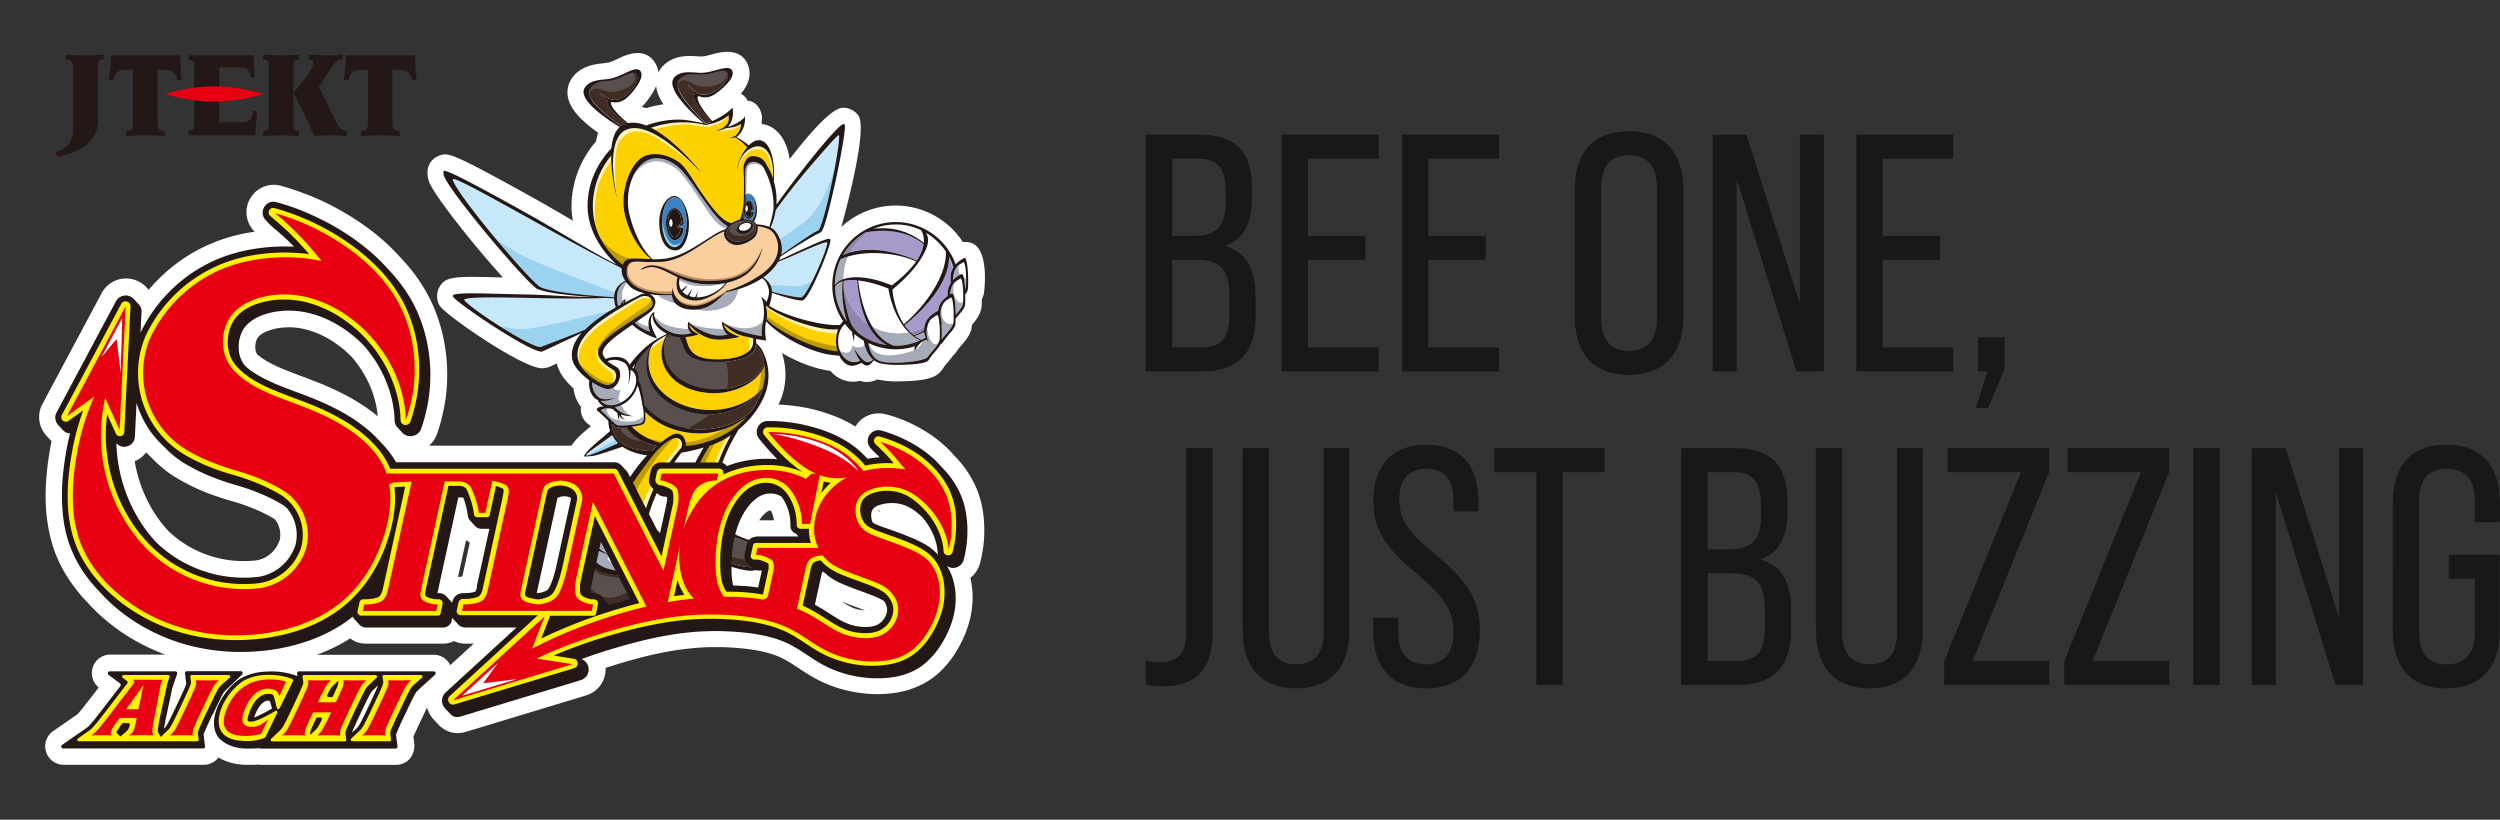
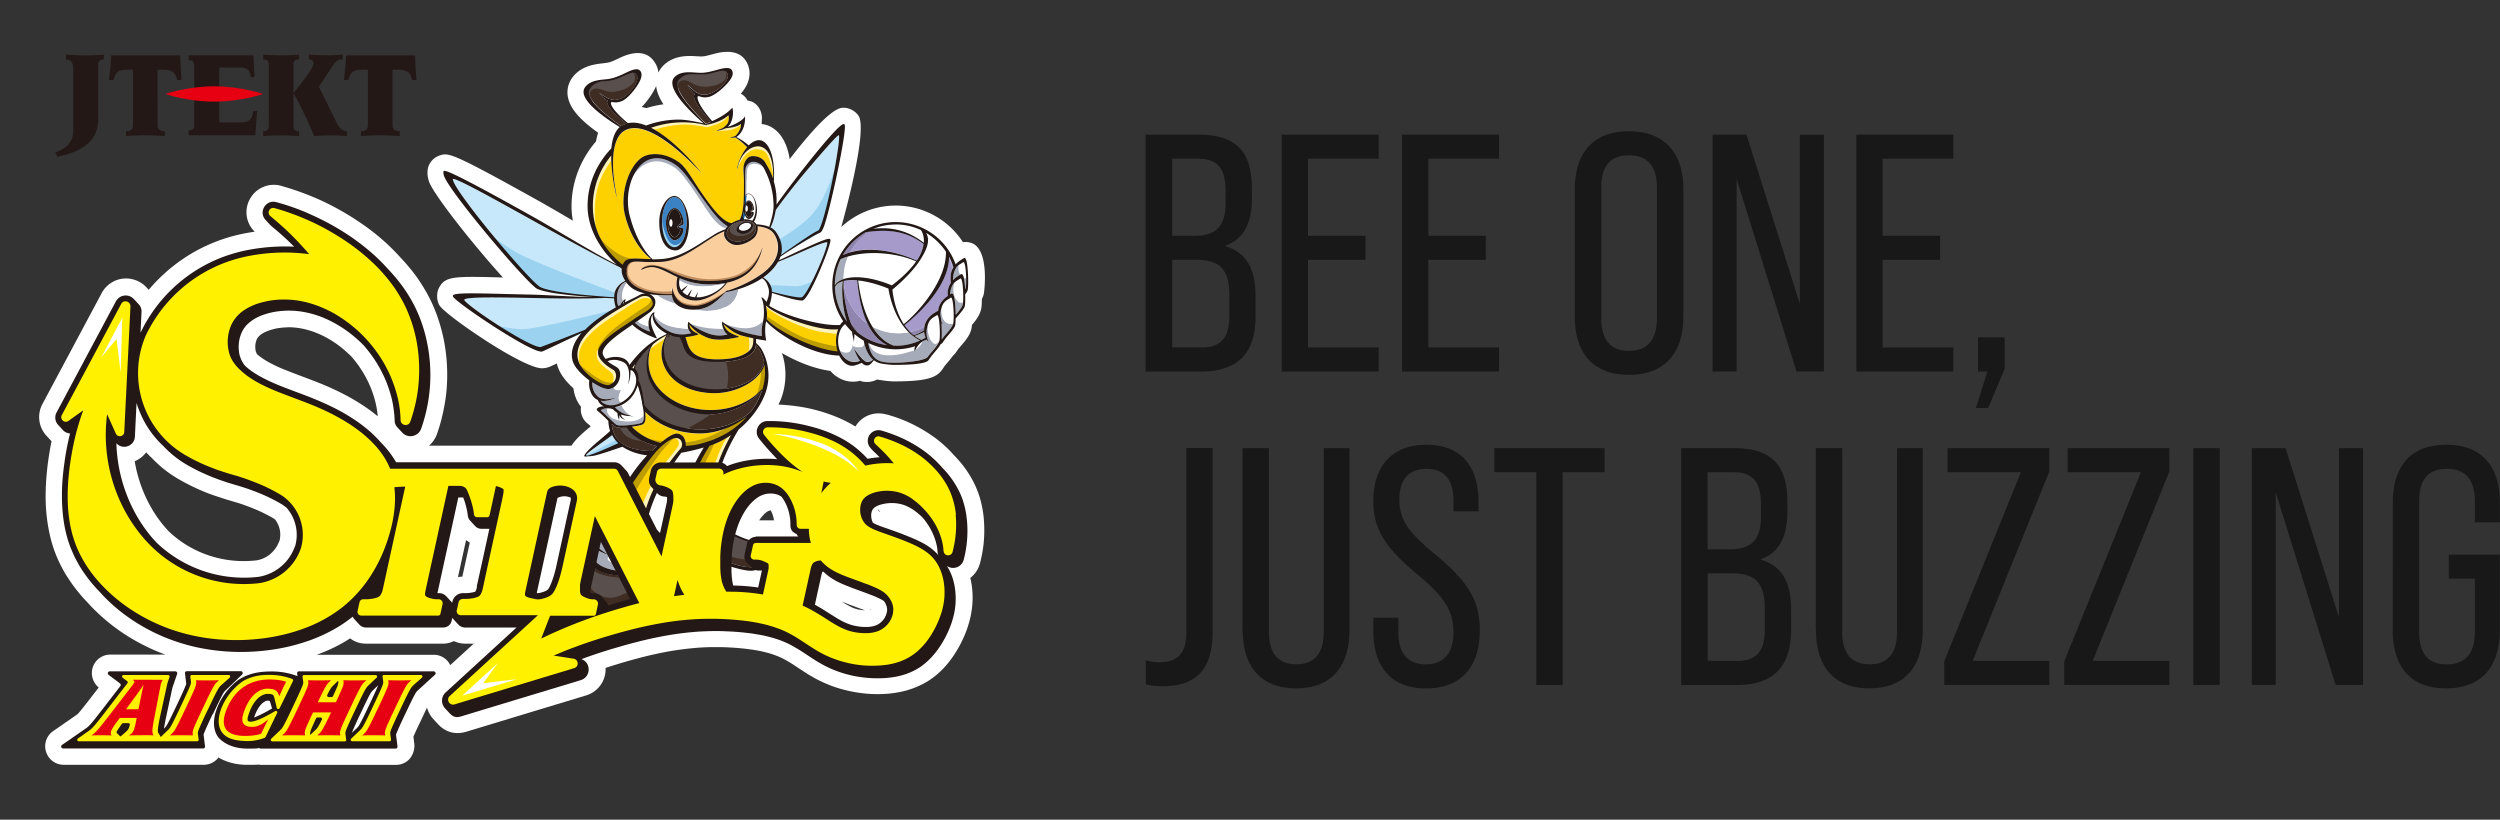
<svg xmlns="http://www.w3.org/2000/svg" width="244" height="80" fill="none">
  <rect width="100%" height="100%" fill="#333333" stroke="none" />
  <g clip-path="url(#a)">
    <path fill="#fff" d="M83.97 37.18c.32.106.578.106.694.098.364 0 .675-.098.933-.24.063.017.125.026.196.035.604.098 1.084.151 1.493.151 3.218 0 4.116-.391 4.65-1.12l.142-.205c.053-.08.115-.178.178-.25l.15-.178c.196-.23.41-.48.596-.747.107-.098.205-.195.285-.311l.142-.205c.053-.08.116-.178.187-.249l.15-.178c.436-.498.88-1.023 1.032-1.637.027-.098.044-.222.062-.427.383-.445.738-.916.88-1.468.027-.098.09-.347.09-1.067a2.2 2.2 0 0 0 .195-.516c.009-.036.55-3.8-.916-4.805-.293-.195-.711-.276-1.129-.231a7.83 7.83 0 0 0-6.551-3.568c-2.054 0-3.93.801-5.325 2.1.418-1.477 2.587-9.493 1.689-10.863-.303-.463-.907-.783-1.45-.783-.382 0-1.404 0-5.27 5.009-.347-2.206-1.467-3.212-2.579-3.399-.053 0-.106-.018-.16-.018q.016-.187.018-.373c.089-.685-.267-1.46-.88-1.77a1.5 1.5 0 0 0-.507-.143 1.63 1.63 0 0 0-.657-.685c.222-.258.4-.516.515-.73.365-.667.427-1.387.196-2.02-.694-1.859-2.792-1.28-3.476-1.093l-.205.053c-.213.053-.444.125-.693.151-.231.027-.436 0-.711-.009-.711-.044-2.187-.142-3.245.961q-.267.282-.426.632a2.2 2.2 0 0 0-.294-.89C62.965 4.466 61 5.4 60.351 5.712l-.169.08c-.204.089-.427.204-.667.276-.222.062-.426.08-.702.115-.711.08-2.187.232-3.031 1.504a2.4 2.4 0 0 0-.338 1.86c.16.702.64 1.787 2.934 3.407a6 6 0 0 0-.205.845c-1.547 1.797-2.391 4.03-2.391 6.326q0 .707.133 1.414a171 171 0 0 0-3.493-2.02c-8.428-4.688-8.641-4.626-9.53-4.341a1.8 1.8 0 0 0-1.005.89c-.32.676-.088 1.45-.008 1.672.31.863 2.15 3.337 4.178 5.819l.017.017a90 90 0 0 0 3.014 3.506c-4.72-.125-5.583-.134-6.196.925-.311.516-.302 1.29 0 1.797.284.472 2.24 1.958 4.383 3.346.017.008.026.026.044.035l.044.027c2.205 1.423 4.579 2.731 5.539 2.731.195 0 .506-.053.684-.124.08-.027.373-.16.765-.348 0 .018 0 .036.008.045.223.96.952 1.797 1.61 2.384.08.677.337 1.308.737 1.806a1.77 1.77 0 0 0 .703 1.682c.062.044.15.125.248.222l-.16.134c-.72.596-1.35 1.165-1.715 1.752H41.879c.346-.302.613-.694.773-1.147q.32-.908.533-1.842a20 20 0 0 0 .303-1.601c.169-1.22.204-2.465.106-3.701a17 17 0 0 0-.329-2.278 17 17 0 0 0-.622-2.162 14 14 0 0 0-.738-1.7A16 16 0 0 0 40.11 26.3a20 20 0 0 0-1.04-1.183 20.5 20.5 0 0 0-2-1.94 20 20 0 0 0-1.556-1.2 28 28 0 0 0-1.387-.917 30 30 0 0 0-1.645-.934 23 23 0 0 0-2.133-.988 27 27 0 0 0-2.711-.943l-.178-.053a2.65 2.65 0 0 0-3.005 1.174 2.645 2.645 0 0 0 .32 3.212l.08.089c-.16.026-.311.044-.471.07a17 17 0 0 0-2.302.544c-.765.24-1.52.542-2.24.89a16.35 16.35 0 0 0-5.325 4.163l-.223-.24a2.74 2.74 0 0 0-2.338-.845 2.7 2.7 0 0 0-2.035 1.414L4.134 39.448a2.685 2.685 0 0 0 .4 3.079l.453.489.044.044a35 35 0 0 0-.257 1.442 28 28 0 0 0-.258 2.25c-.036.472-.053.953-.062 1.433 0 .356 0 .72.017 1.068a16.6 16.6 0 0 0 .525 3.496c.071.258.151.507.231.765a13 13 0 0 0 .587 1.432c.258.534.55 1.06.88 1.549.329.507.693.987 1.075 1.45.258.311.525.605.756.836.169.187.338.374.507.543a18.6 18.6 0 0 0 3.831 3.007 19.7 19.7 0 0 0 3.271 1.557h-5.369a1.8 1.8 0 0 0-1.707 1.228c-.24.72 0 1.512.578 1.984l-1.075 1.388c-.623.8-.925 1.165-1.032 1.245l-2.338 1.62a1.79 1.79 0 0 0-.693 2.028c.24.756.925 1.263 1.725 1.263h13.663c.515 0 1.004-.222 1.351-.605.027-.026.036-.08.062-.115.631.364 1.503.693 2.676.72h.711a9 9 0 0 0 .56-.018h.036c.053 0 .098.027.151.027h13.219c.515 0 1.013-.222 1.35-.614.303-.347.49-.96.436-1.415l-.088-.729c.15-.338.408-.916.693-1.495.142-.293.427-.907.631-1.343.116.41.311.792.614 1.12l.453.49c.542.587 1.191.881 1.911.881.276 0 .56-.044.862-.133l11.681-3.541a2.66 2.66 0 0 0 1.911-2.5v-.187c.49-.16.978-.312 1.476-.463a65 65 0 0 1 1.876-.525c1.52-.391 2.88-.667 4.16-.827a31 31 0 0 1 1.574-.16 22 22 0 0 1 1.52-.054c.329 0 .658 0 .986.01.4.017.8.035 1.21.07.31.027.622.054.924.09.276.035.551.07.827.115.444.071.88.17 1.306.285a9 9 0 0 1 1.05.364 8.6 8.6 0 0 1 1.111.588c.266.16.524.338.782.507.329.213.658.436.987.64.222.134.444.258.666.383.471.258.96.48 1.458.676.987.383 2.027.632 3.103.765.71.09 1.422.116 2.124.08a10 10 0 0 0 1.556-.186 8.4 8.4 0 0 0 2.631-.988c.231-.133.454-.294.676-.454a8 8 0 0 0 1.013-.916c.33-.347.623-.73.898-1.121a11.8 11.8 0 0 0 1.254-2.384c.168-.436.302-.872.417-1.335.107-.472.178-.943.214-1.424a8.5 8.5 0 0 0-.018-1.423 7.4 7.4 0 0 0-.187-1.094c.471-.365.81-.881.96-1.477l.045-.187c.204-.836.329-1.69.355-2.544q.027-.855-.053-1.709a10.6 10.6 0 0 0-.382-1.93 9 9 0 0 0-.623-1.54 10.3 10.3 0 0 0-1.43-2.09c-.152-.17-.303-.338-.463-.498a12 12 0 0 0-2.018-1.824 15 15 0 0 0-2.533-1.441 14 14 0 0 0-1.583-.588c-.124-.035-.213-.07-.338-.098-.088-.026-.213-.044-.302-.07-1.111-.241-2.258.222-2.844 1.218a13 13 0 0 0-1.467-.774A16 16 0 0 0 79.552 40c-1.19-.311-2.382-.454-3.573-.516.115-.25.24-.498.32-.747a6.7 6.7 0 0 0 .018-4.28c1.378.801 3.058 1.513 4.729 1.744.764.89 1.902 1.255 2.969.943zm-73.694.026h-.098l.107-.204v.204zm35.212 15.508c.115.089.24.169.364.24l-.729 3.327c-.142 0-.284.018-.426.045zm-18.233.097c-.355.997-1.217 1.718-2.204 1.878-3.174.373-6.32-.676-8.579-2.83-1.715-1.797-2.898-4.27-3.324-6.841a2.7 2.7 0 0 0 1.12-.872q.253.28.533.534a11.5 11.5 0 0 0 2.596 2.064c.693.4 1.413.765 2.124 1.076a19 19 0 0 0 1.387.543l1.254.41s.186.053.195.053l.951.284c.392.125.774.267 1.147.41.427.169.854.346 1.262.551.187.098.374.187.57.294.177.098.355.195.462.267l.097.07c.463.597.623 1.371.427 2.11zM27.7 36.05a14 14 0 0 1-1.511-.72 8 8 0 0 1-.73-.463 11 11 0 0 1-.355-.276c-.035-.062-.08-.134-.133-.285-.027-.08-.036-.169-.045-.25a1.8 1.8 0 0 1 .045-.657 2 2 0 0 1 .098-.294.6.6 0 0 1 .097-.16 1.6 1.6 0 0 1 .4-.365c.178-.116.4-.222.65-.311.195-.072.4-.125.604-.178q.213-.053.453-.08c.249-.036.498-.054.747-.063.498-.026 1.004.036 1.511.134a8.2 8.2 0 0 1 1.609.516c.391.169.773.373 1.138.596.436.267.871.578 1.28.925.267.231.533.472.72.659a10.9 10.9 0 0 1 1.956 3.185c.177.462.329.943.435 1.405.072.32.134.65.17.988l.026.276c-.445-.374-.925-.73-1.458-1.077a20 20 0 0 0-2.08-1.2 28 28 0 0 0-1.956-.89 77 77 0 0 0-1.991-.766c-.56-.213-1.13-.427-1.69-.658zm16.25 28.879a1.78 1.78 0 0 0-1.61-1.023H30.919c1.138-.419 2.204-.926 3.156-1.54.035-.017.062-.044.097-.062.445.347.97.516 1.565.516h7.494c.382 0 .747-.089 1.067-.249.346.16.72.25 1.129.25h.808l-2.302 2.108zm6.738-.231h-.08l.178-.17c0 .045.018.09.027.134zm.587-16.753v-.116h.026zM63.08 10.552a4 4 0 0 0-.453-.107c.63-.64 1.164-1.46 1.413-2.055.045.436.205 1.005.711 1.788-.569.08-1.12.205-1.67.374m9.77 19.84.08-.107v.107h-.09zm1.253 20.382a1 1 0 0 1 .098-.142c.062-.09.133-.178.204-.258.072-.08.143-.152.196-.214.071-.062.142-.124.213-.178.054-.035.107-.071.16-.098a.7.7 0 0 1 .196-.062h.062c.062.125.125.25.169.392s.089.284.116.427l.026.142h-1.43zm11.619-1.04.133.168-.035.062-.134-.222s.027-.009.045-.018zm-.765 9.723.08.018-.07.045h-.01zm-2.284-.534 1.733.641a3 3 0 0 1-.4-.035 3.6 3.6 0 0 1-.649-.16 3 3 0 0 1-.355-.16 7 7 0 0 1-.507-.286l-.347-.213c.178.071.356.133.534.205z" />
    <path fill="#C7E8FA" d="M75.694 22.571s.774.925.596 2.073c-.009.08-.036.17-.053.25 1.226-.873 3.138-2.207 3.636-2.394.026-.009.15-.107.382-.845.773-2.376 1.831-8.14 1.627-8.452-.098-.053-.783.703-2.739 2.971-1.306 1.522-2.622 3.185-3.404 4.306-.107.641-.33 1.397-.525 1.718.205.097.374.222.49.373z" />
    <path fill="#fff" d="M68.227 18.852c-.809-1.156-1.564-2.25-2.213-2.713-1.165-.828-2.258-.934-3.147-.32-1.29.89-1.92 3.229-1.414 5.222.791 3.07 2.196 4.217 2.24 4.261.267 0 .543 0 .827-.026 1.698-.107 3.103-1.068 4.596-2.02.196-.124.382-.249.587-.373.32-.196.684-.374 1.084-.517.027-.053.063-.097.098-.15a1 1 0 0 1 .133-.143c-.87-.463-1.849-1.86-2.8-3.22zm-2.293 5.587c-1.138 0-1.6-1.352-1.6-2.758s.764-2.553 1.475-2.553 1.423 1.352 1.423 2.758-.587 2.553-1.298 2.553" />
    <path fill="#3B82C5" d="M65.818 19.235c-.658 0-1.2 1.103-1.2 2.447 0 1.343.533 2.446 1.2 2.446s1.2-1.103 1.2-2.447c0-1.343-.533-2.446-1.2-2.446m.391 2.918s.49.089.49.196c0 .712-.57 1.112-.854 1.112-.427 0-.845-.854-.845-1.673 0-.818.418-1.468.845-1.468s.88.739.88 1.557c0 .063-.498.258-.516.276" />
    <path fill="#231815" d="M65.845 20.418c-.356 0-.658.623-.658 1.361 0 .739.302 1.362.658 1.362.24 0 .453-.276.569-.712 0-.027-.062-.062-.116-.09-.089-.044-.204-.106-.195-.213 0-.062.08-.115.213-.213.062-.045.169-.116.178-.151 0-.739-.302-1.362-.658-1.362z" />
    <path fill="#3F2C23" d="M71.152 22.224c-.196.258-.267.534-.187.783.17.507.934.712 1.698.463.373-.125.693-.338.898-.605.195-.258.267-.534.187-.783-.125-.365-.534-.507-1.04-.507-.205 0-.427.035-.658.107-.374.124-.694.284-.898.551zm1.404-.525a.95.95 0 0 1 .516-.035c.16.035.364.186.409.311s-.116.383-.222.507a.96.96 0 0 1-.436.285 1.2 1.2 0 0 1-.338.053c-.24 0-.524-.16-.586-.329-.08-.249.275-.658.657-.792" />
    <path fill="#FDD000" d="M60.991 25.525c.373-.418 1.405-.231 2.338-.223h.196c-.41-.31-1.832-1.556-2.516-4.234-.525-2.029.311-4.742 1.627-5.659.649-.445 2.124-.605 3.653.472.667.471 1.343 1.744 2.151 2.918 1.067 1.54 2.08 2.883 2.97 3.007.204-.116.417-.222.613-.285.053-.017.107-.035.16-.044.471-.72.436-2.491.427-3.772 0-.516-.062-1.166-.036-1.406.045-.454.347-.96.756-1.023.382-.062 1.138.053 1.44.765.284.445.516.916.684 1.406.072-2.109-.577-3.007-1.297-3.123-.8-.134-1.903.676-2.17 2.135 0 .027-.044.036-.044.009.133-.739.507-1.53.978-2.073-.4-.391-.631-.632-1.174-.96-.24.07-.533.026-.533.026s.24-.036.542-.16c.027-.018.045-.036.054-.036 0 0 .578-.632.498-1.139-.392.303-1.156.392-1.494.418-.347.196-.889.25-.889.232 0-.027.391-.098.685-.294.026-.035.062-.062.106-.098.205-.169.507-.427.391-1.112-.586.56-1.653.872-2.133.925 0 .018 0 .027-.018.036a.1.1 0 0 1-.035.018c-.01 0-.027 0-.036-.018-.009 0-.018-.018-.027-.027h-.097a9.3 9.3 0 0 0-2.107-.24 9.2 9.2 0 0 0-3.112.534c2.445 1.228 4.898 4.36 4.88 4.377-.026.018-4.826-5.453-7.386-4.146-2.098 1.077-.8 6.522-.836 6.53h-.009c-.018 0-.56-2.117-.533-4.056-1.12 1.37-1.796 3.078-1.796 4.929 0 2.357 1.022 4.252 2.907 5.765.062-.134.133-.25.222-.347z" />
-     <path fill="#3B82C5" d="M72.512 21.183c.027.08.062.16.107.232.302-.018.586.035.817.142.196-.25.33-.694.33-1.201 0-.774-.312-1.406-.685-1.406-.125 0-.24.071-.338.187 0 .267-.018.534-.035.792.088-.214.24-.356.39-.356.25 0 .507.418.507.898 0 .036-.284.143-.293.16 0 .018.276.054.276.116 0 .41-.33.64-.49.64-.204 0-.408-.346-.47-.729a4 4 0 0 1-.107.534z" />
    <path fill="#C7E8FA" d="M59.987 28.55c.142-.507.569-.943 1.03-1.139-.195-.303-.32-.614-.346-.863a2 2 0 0 1 0-.311c-.053-.045-.115-.09-.169-.143-2.533-1.254-5.938-3.15-8.952-4.822-3.484-1.94-7.093-3.941-7.36-3.799 0 0-.009.054.035.178.57 1.61 7.583 9.93 8.517 10.374 1.289.614 6.187.925 7.182.979 0-.16.018-.32.054-.463zm.115 1.441a3 3 0 0 1-.169-.88c-.178 0-.489-.018-.87-.045-2.188.098-5.006.044-7.522 0-2.977-.062-6.062-.116-6.231.178v.026c.204.338 1.796 1.513 3.636 2.67 2.027 1.28 3.547 2.037 3.858 1.912a185 185 0 0 0 4.302-1.681c.863-.881 2.018-1.628 2.996-2.18" />
    <path fill="#fff" d="M74.672 16.593s-.027-.018-.035-.027c-.285-.65-.872-.819-1.218-.765-.374.053-.623.347-.667.756-.027.231-.027.658-.018 1.157v1.325a.54.54 0 0 1 .338-.142c.409 0 .818.774.818 1.583 0 .48-.116.899-.302 1.166a1 1 0 0 1 .249.249c.48.027.915.107 1.262.25.16-.57.418-1.362.418-2.038a7.66 7.66 0 0 0-.836-3.479v-.044z" />
    <path fill="#3F2C23" d="M69.41 11.886c-.516-.551-1.778-1.957-1.672-2.589.01-.071.063-.062.116-.089-.356-.267-.756-.88-.73-.89.028-.017.623.588.899.73.026.018.186.053.178.08.16.062.417.17.897.062.658-.15 1.512-.791 1.823-1.379.124-.23.16-.436.097-.605-.15-.418-.55-.338-1.226-.16-.285.071-.605.16-.942.205-.347.044-.667.018-.943 0-.595-.036-1.067-.071-1.591.48-.738.783.853 2.563 2.578 4.333a3.6 3.6 0 0 0 .533-.187z" />
    <path fill="#FDD000" d="M59.409 37.571s.524-.124.675-.631c.116-.4-.07-.757-.213-.837-.338-.196-1.058-.65-1.387-1.228-.72-1.28 1.885-2.695 3.583-3.87.48-.329.924-.551 1.253-.81.498-.39.445-.675.222-1.014-.142-.213-.31-.302-.622-.302q-.253 0-.507.133a7 7 0 0 1-.462.24c-.542.285-2.124 1.246-2.338 1.389-1.2.8-3.689 2.464-3.2 4.493.285 1.183 2.222 2.526 2.987 2.428z" />
    <path fill="#3F2C23" d="M60.831 12.198c.107-.054.213-.09.329-.125-.676-.525-1.885-1.54-1.893-2.117 0-.072.053-.072.097-.107-.4-.205-.889-.739-.87-.756.017-.018.71.471 1.004.569.026 0 .186.018.186.053.17.036.445.098.898-.089.623-.258 1.351-1.04 1.565-1.663q.12-.375 0-.614c-.222-.383-.596-.24-1.236.053a6.5 6.5 0 0 1-.898.356c-.337.098-.649.133-.924.17-.596.061-1.058.115-1.485.746-.569.854 1.13 2.26 3.032 3.648.062-.044.133-.089.204-.124z" />
    <path fill="#A6ABB9" d="M70.743 27.714s.053-.063.08-.098a8.5 8.5 0 0 1-1.493.142h-.09c-1.173 0-2.097-.276-2.88-.605-.017.071-.026.134-.044.205 1.298.854 2.969.622 4.427.355" />
    <path fill="#fff" d="M66.316 27.358c-.053.364.009.694.195.96.214-.169.596-.471.614-.453s-.382.471-.498.605c.133.142.302.267.498.356.115-.17.382-.588.409-.579s-.178.49-.25.64c.17.063.356.108.56.125.08-.15.312-.569.312-.542l-.16.551h.169c.924-.026 2.027-.596 2.587-1.308-1.45.267-3.13.49-4.427-.355z" />
    <path fill="#FACE9D" d="M66.112 29.253c.337.382.88.587 1.59.605 1.236.035 2.57-.97 3.068-1.37 0-.027.008-.054.035-.054 0 0 .018 0 .053-.018.072-.053.116-.089.116-.089.009.01.018.027.009.045.507-.16 2.018-.685 3.351-1.646.898-.64 1.423-1.388 1.547-2.197.169-1.095-.453-1.807-.453-1.815-.285-.365-.836-.57-1.52-.632.07.284-.027.738-.24 1.014-.214.285-.73.57-1.12.703q-.35.118-.685.116c-.551 0-1.04-.41-1.173-.819a.9.9 0 0 1 0-.525 6 6 0 0 0-.943.463l-.586.373c-1.503.961-2.925 2.047-4.65 2.154a14 14 0 0 1-1.209.017c-.87 0-1.626-.186-1.964.196q-.187.211-.214.596a.6.6 0 0 1 .018.187s-.009 0-.018.009c0 .044 0 .098.01.151.053.436.284.819.693 1.121 1.049.792 3.022.925 3.724.863-.026-.338.018-.614.018-.632 0-.026.054.668.507 1.175zm-.756-2.572c-.96-.48-1.716-.854-2.57-.435-.026.008-.23.124-.24.097-.008-.026.17-.186.196-.195.898-.436 1.68-.17 2.658.32.97.48 2.17.97 3.912.952 2.809-.036 4.267-.836 5.085-3.247.008-.027.017 0 .008.026-.444 1.869-1.582 2.99-3.458 3.39-.533.836-1.929 1.708-2.987 1.744h-.08c-.666 0-1.27-.258-1.6-.676-.284-.365-.329-1.05-.168-1.593l.008-.009a16 16 0 0 1-.773-.373z" />
    <path fill="#A6ABB9" d="m61.16 27.607-.08-.107c-.471.187-.684.614-.782.96-.134.5-.09 1.06.044 1.406.062-.035.133-.07.196-.106.08-.152.186-.285.275-.374-.213-.596-.009-1.254.356-1.77z" />
    <path fill="#fff" d="M61.702 28.132a2.8 2.8 0 0 1-.542-.525c-.364.516-.569 1.183-.356 1.77.08-.089.143-.142.143-.151.017-.018.07-.044.097-.036.018.018 0 .072-.008.09 0 0-.027.07-.027.213.507-.258.88-.427.995-.49q.267-.133.454-.24c.178-.098.364-.142.542-.133-.48-.098-.942-.258-1.298-.507z" />
    <path fill="#C7E8FA" d="M60.902 29.564c0-.053 0-.107.01-.142a1.2 1.2 0 0 0-.125.204c.044-.018.08-.044.115-.062m13.646-2.509s-.036.027-.054.036c.41.249.65.525.791.97.045.124.063.266.063.418.622.16 2.418.614 2.889.551.515-.07 2.516-4.608 2.516-5.338v-.018c-.178-.115-1.485.463-2.632.97-.746.33-1.502.667-2.169.925-.31.543-.8 1.068-1.395 1.486z" />
    <path fill="#231815" d="M73.357 20.498s.097-.071.106-.089c0-.427-.169-.783-.373-.783-.205 0-.374.356-.374.783s.17.783.374.783c.133 0 .258-.16.329-.41 0-.017-.036-.035-.062-.052-.054-.027-.116-.063-.116-.125 0-.036.044-.062.124-.125z" />
    <path fill="#A6ABB9" d="M67.552 51.601c-.187-.088-.125-.267-.107-.373a4 4 0 0 1-.747-.187.54.54 0 0 0-.115.365c.044.516.986.845 2.089.738.969-.089 1.75-.498 1.884-.943-.729.81-1.964.703-3.004.4" />
    <path fill="#fff" d="M68.485 50.97a1.17 1.17 0 0 0-.658.017c.213.036.436.027.658-.017" />
    <path fill="#A6ABB9" d="M67.027 50.658c-.24-.08-.427-.48-.24-.8-.231.187-.364.4-.347.614s.667.498 1.076.658c.098-.062.196-.107.302-.143a1.8 1.8 0 0 1-.8-.329z" />
    <path fill="#fff" d="M70.334 50.685c-.276.214-.684.4-1.129.516 0 0-.676.17-.035-.027.64-.195 1.262-.738 1.226-1.156-.026-.258-.24-.463-.578-.587v.009c-.026 1.076-.96 1.236-1.52 1.236h-.026c-.347 0-.694-.035-.916-.285a2.8 2.8 0 0 1-.444-.631c-.045.026-.09.062-.125.089-.178.32 0 .72.24.8.24.178.507.285.8.33.196-.063.41-.08.658-.018a2 2 0 0 1-.658.018c-.106.035-.204.08-.302.142.195.08.338.133.338.133s-.178 0-.427-.044c-.018.107-.071.285.107.374 1.03.311 2.266.418 3.004-.4a.4.4 0 0 0 .018-.179c-.018-.16-.062-.24-.231-.338z" />
    <path fill="#FDD000" d="M74.619 29.51h.009c0-.008-.018-.017-.027-.026 0 .009 0 .018.009.027z" />
    <path fill="#A6ABB9" d="M70.672 30.027c.818-.276 1.236-.943 1.404-1.797a8 8 0 0 1-1.226.293c-.907.899-1.654 1.646-2.978 1.69.933.196 1.902.187 2.809-.195zm-8.41 1.29s-.062.044-.098.062c-.062.044-.133.089-.195.133.551.543 1.218.783 1.476.863-.045-.124-.107-.267-.134-.516-.39-.142-.835-.23-1.049-.551zm4.996.952a.7.7 0 0 1-.089-.178c-1.262-.098-2.64-.267-3.333-1.38 0 .08.044.953 1.484 1.656.925.444 1.814.24 2.152.16-.08-.072-.09-.072-.214-.258" />
    <path fill="#fff" d="M75.001 28.096c-.142-.436-.267-.694-.613-.934-.783.525-1.636.863-2.312 1.076-.16.855-.586 1.522-1.404 1.798-.907.373-1.876.391-2.81.195h-.293q-1.053-.029-1.6-.578c-.64-.222-1.298-.427-1.831-.854a13 13 0 0 1-.782-.08 1 1 0 0 1 .48.356c.258.382.115.987-.418 1.414-.302.24-.72.525-1.165.837.214.32.658.409 1.05.551a3 3 0 0 1-.018-.311c0-.632.417-1.005.435-1.014.018 0 .125-.072.142-.054.018.01-.035.205-.035.223.693 1.112 2.071 1.28 3.333 1.379-.088-.276-.017-.57-.017-.596 0 0-.018 0-.027-.01 0 0 .018 0 .027.01 0-.027.017-.072.044-.072s.045.036.053.054c0 0 .036.044.116.115 1.022.41 2.134.516 3.236.525-.213-.338-.133-.596-.142-.605v-.017c0-.036.008-.09.026-.09.018-.008.045.054.063.063 0 0 .088.062.24.16 1.297.498 2.862.685 3.689-.311.142-.783.062-1.797-.16-2.216-.01-.017 0-.044.008-.062a.043.043 0 0 1 .063 0c.186.125.346.33.426.445.107-.214.365-.836.187-1.38z" />
    <path fill="#A6ABB9" d="M65.916 29.582s-.071-.09-.098-.134a1.6 1.6 0 0 1-.222-.64c-.107.009-.24.018-.391.018-.294 0-.658 0-1.05-.027.543.427 1.192.632 1.832.854l-.062-.062zm4.88 2.046c.294.178.818.48 1.45.703.64.222 1.804.454 2.08.48.008-.178-.063-.605.106-1.307.018-.063.027-.125.044-.187-.817.996-2.382.81-3.689.311zm-.053.667a1 1 0 0 1-.142-.187c-1.103-.008-2.205-.106-3.236-.524.213.186.729.578 1.716.952.862.329 1.502.204 1.902.115-.16-.08-.036-.124-.249-.365z" />
    <path fill="#FDD000" d="M81.802 32.126c-.134.018-.276.018-.436.018-1.787 0-4.871-1.076-6.347-2.108 0 0-.01 0-.018-.027-.098-.071-.187-.134-.267-.205.116.392.17.837.098 1.317.73.899 4.33 2.927 6.925 3.158a3.3 3.3 0 0 1-.151-.987c0-.41.071-.828.204-1.175zm-13.699.534s-.542.178-1.21.24c.036.107.072.223.107.338.276.89.587 1.895 3.245 1.833 1.414-.035 2.41-.347 2.96-.925.294-.312.32-.685.311-1.13-.48-.098-.995-.205-1.306-.32-.747-.258-1.351-.845-1.61-1.05.045.133.152.347.365.587.302.338 1.085.578 1.085.578.017 0 .035.027.035.054 0 .018-.017.044-.035.044-.045.01-1.058.24-1.823.24-.39 0-.809-.044-1.173-.186a4.13 4.13 0 0 1-1.787-1.29c.018.115.062.267.16.418.196.293.685.471.685.471a.06.06 0 0 1 .035.054c0 .017-.026.035-.044.044" />
    <path fill="#3F2C23" d="M69.267 40.445c-3.404 0-6.17-2.153-6.17-4.804 0-.641.16-1.37.374-1.798-.293.276-.595.596-.889.943.018.027-.258.347-.275.365-.16.205-.267.498-.338.854.009 0 .018.01.027.018.257.267.355.676.31 1.13.25.267.463 1.521.579 2.402 1.155 1.415 3.182 2.358 5.493 2.358 1.876 0 3.663-.632 4.89-1.717a7 7 0 0 0 1.057-1.975c.01-.036.027-.071.036-.107-1.156 1.263-3.12 2.33-5.103 2.33z" />
    <path fill="#3F2C23" d="M73.437 34.422c-.57.596-1.734.863-3.183.898h-.24c-2.525 0-3.067-.712-3.343-1.61a13 13 0 0 0-.337-.8c-.365-.018-.73-.08-1.058-.241 0 0-.009 0-.018-.009a1 1 0 0 0-.08.071c-.329.454-.444 1.041-.347 1.806.258 2.073 2.303 3.461 5.094 3.461 2.018 0 4.258-.898 4.65-2.615a4 4 0 0 0-.48-1.308c-.09-.16-.196-.303-.303-.454-.035.356-.133.57-.347.792z" />
    <path fill="#FDD000" d="M69.783 38.372c-2.845 0-4.934-1.432-5.2-3.559-.098-.756.15-1.619.48-2.1q-.468.254-.907.561a6 6 0 0 0-.418.33 1 1 0 0 1-.062.097c-.25.338-.383.899-.383 1.62 0 2.588 2.72 4.697 6.063 4.697 1.965 0 3.823-.748 4.96-1.993.018-.018.054-.027.072 0l.008.009c.25-.819.32-1.646.214-2.402-.542 1.654-2.863 2.749-4.836 2.749zm-6.818 1.824c0 .08.008.151.017.196v.07c.018.428.036.837-.302.988-.133.063-.542.142-1.004.205.693.738 1.67 1.28 2.79 1.592.614-.516 1.272-.978 1.672-.916.667.098.836.8.791 1.192a8 8 0 0 0 1.467-.213c.151-.045.285-.08.427-.125l.16-.053H69c.017 0 .035-.01.053-.018a.043.043 0 0 1 .053-.018c.258-.089.49-.169.676-.24 1.236-.507 2.302-1.255 3.129-2.189-1.236.961-2.907 1.655-4.605 1.655-2.195 0-4.133-.836-5.334-2.117z" />
    <path fill="#A6ABB9" d="M94.202 28.274a1 1 0 0 0 .045-.125c.044-.16.053-.56.053-.987a.6.6 0 0 1-.23-.045c.07.285.115.721.132 1.166z" />
    <path fill="#fff" d="M94.06 25.596s-.018-.009-.044 0c-.071.053-.151.098-.223.142-.08.054-.16.098-.24.152-.053.329 0 .676.152.925.008 0 .026-.018.035-.027.053-.035.116-.035.16 0 .062.045.107.16.151.33a.7.7 0 0 0 .231.044c-.008-.685-.088-1.46-.24-1.557z" />
    <path fill="#A6ABB9" d="M93.562 25.89a1 1 0 0 0-.204.195 1.6 1.6 0 0 0-.258.56 2.3 2.3 0 0 0-.089.695 2.5 2.5 0 0 1 .534-.427c.053-.036.115-.071.168-.107-.16-.25-.213-.596-.15-.925z" />
    <path fill="#fff" d="M82.957 34.297c.107-.204.311-.418.205-.73.106.419.622.312.933.312.178-.089.284-.258.24-.436 0-.027-.018-.053-.027-.08l.027.08a2 2 0 0 1-.044-.205 6.5 6.5 0 0 1-.907-.649l-.045.783s-.08-.445-.15-.72a.7.7 0 0 1-.027-.268c-.027-.017-.045-.044-.072-.062a6 6 0 0 1-.613-.703c-.436.338-.684.943-.684 1.682 0 .329.062.631.168.907.276.24.72.303.996.098z" />
    <path fill="#A6ABB9" d="M84.344 33.443c.044.178-.053.347-.24.436-.311 0-.836.107-.933-.311.106.311-.107.525-.205.73-.267.204-.711.142-.996-.099.258.668.792 1.121 1.414 1.121q.293 0 .56-.133c-.347-.472-.569-1.121-.56-1.13.026-.009.844 1.254 1.262 1.254a.85.85 0 0 0 .57-.24c-.454-.4-.73-1.023-.872-1.646z" />
    <path fill="#fff" d="M93.474 29.404c.062.125.284.178.515.125.062-.641 0-2.207-.222-2.358 0 0-.018-.01-.045 0-.07.053-.15.098-.222.142a1.6 1.6 0 0 0-.347.25c-.213.613-.15 1.37.312 1.832z" />
    <path fill="#A6ABB9" d="M93.474 29.404c-.463-.463-.525-1.219-.312-1.833-.142.134-.258.33-.355.667a2 2 0 0 0-.08.499c.026-.018.062-.036.089-.063.053-.035.115-.035.16 0 .204.143.293 1.21.302 2.056.302-.365.613-.73.684-1.006.01-.044.018-.116.027-.195-.231.053-.453 0-.516-.125" />
    <path fill="#fff" d="M88.895 34.297c.134-.018.25-.053.365-.107a.74.74 0 0 1 .08-.409 6.1 6.1 0 0 1-1.903.303 6.1 6.1 0 0 1-2.578-.57c.454 1.61 2.81 1.192 4.045.783zm1.183-1.005c-.418.24-.658.676-.756.863.338-.178.578-.49.756-.863" />
    <path fill="#A6ABB9" d="M91.393 33.568c-.204.106-.418-.205-.524-.312-.285-.49-.418-1.12-.285-1.672a2.27 2.27 0 0 0-.124 1.308h.009v.097c.062.24.15.374.142.383 0 0-.089-.071-.178-.214a1.4 1.4 0 0 0-.373.143c-.169.373-.418.685-.756.863-.026.062-.044.098-.053.098 0 0-.018-.018-.018-.063a1.2 1.2 0 0 1-.364.107c-1.236.41-3.592.828-4.045-.783-.036-.018-.08-.036-.116-.053.187 1.005.552 1.699 1.494 1.86 1.218.204 4-.054 4.311-.49.116-.151.25-.32.4-.498.276-.32.551-.659.667-.926-.062.045-.142.098-.222.152z" />
-     <path fill="#fff" d="M91.464 30.756s-.017-.009-.044 0c-.071.054-.151.098-.222.143-.24.15-.462.284-.622.685-.134.551 0 1.183.284 1.672.107.107.311.418.524.312.08-.054.16-.107.223-.152.017-.035.026-.08.035-.115.107-.418.054-2.385-.186-2.554z" />
    <path fill="#A6ABB9" d="M91.927 29.938c-.018.053-.045.115-.062.187-.072.24-.09.462-.09.649.036.151.063.338.08.543.063.222.143.347.134.356 0 0-.053-.036-.116-.116.045.57.054 1.21.027 1.601.116-.15.249-.32.4-.498.311-.373.64-.756.711-1.032v-.018c-.942.116-1.209-.791-1.093-1.663z" />
    <path fill="#fff" d="M92.825 29.057s-.018-.009-.045 0c-.071.053-.151.098-.222.142-.258.151-.48.294-.64.73-.116.872.15 1.78 1.093 1.664.098-.445.054-2.367-.195-2.536z" />
    <path fill="#C7E8FA" d="M59.924 42.776a2 2 0 0 1-.177-.312c-.632.499-2.534 1.77-2.543 1.958v.026c.187.187 2.863-1.076 3.138-1.192a3 3 0 0 1-.418-.48" />
    <path fill="#A6ABB9" d="M61.818 40.658c-.542-.178-.925-.596-1.156-1.112a2.7 2.7 0 0 1-.649.223c.178.222.587.596 1.298.774.311.08.267.098.151.098.116.044.24.089.356.026z" />
    <path fill="#fff" d="M62.822 40.4v-.07c-.017-.419-.31-2.047-.595-2.705a3.2 3.2 0 0 1-.81 1.388c-.221.222-.48.39-.746.524.231.516.614.934 1.156 1.113-.116.062-.24.017-.356-.027-.098 0-.231-.01-.231-.01a2.8 2.8 0 0 1-.622-.142c.017.356.4.463.39.49 0 .026-.497-.09-.56-.49 0 .116 0 .508-.026.525-.009 0-.195-.516-.15-.676a1.8 1.8 0 0 1-.419-.338 1.3 1.3 0 0 0-.542-.115c-.267.409.338.907.542 1.014.88.356 2.365.48 2.987-.312v-.15z" />
    <path fill="#A6ABB9" d="M62.831 40.552c-.622.791-2.098.667-2.987.311-.204-.098-.8-.605-.542-1.014-.107 0-.222.009-.32.035-.231.054-.329.134-.338.178 0 .01 0 .027.027.045.16.115.418.373.693.65.294.293.596.595.765.702.302.196 2.098-.018 2.436-.169.24-.107.266-.391.248-.738z" />
    <path fill="#3F2C23" d="M64.13 43.54c-1.059-.257-1.983-.702-2.641-1.396a3.4 3.4 0 0 1-.347-.436 5 5 0 0 1-.489.027c-.284 0-.524-.027-.63-.098a3 3 0 0 1-.312-.258c.018.205.044.4.098.587.027.063.07.205.098.285.062.16.142.32.249.471.64.935 1.973 1.273 3.458 1.3.15-.152.328-.312.506-.472z" />
    <path fill="#A6ABB9" d="M60.627 38.06c-.258.018-.498.063-.676-.115-.027-.053-.035-.107-.044-.16a1.2 1.2 0 0 1-.48.187h-.072c-.346 0-.942-.267-1.546-.668-.045.579.169 1.068.55 1.406.57.498 1.672.089 1.68.116.01.017-.746.409-1.413.284.027.036.045.063.072.09.444.462 1.226.462 1.946.07-.453-.16-.213-.81-.026-1.21z" />
    <path fill="#fff" d="M61.747 36.219a.35.35 0 0 0-.222-.09c.035.686-.214 1.398-.232 1.398 0 0 .178-.774.054-1.415a.1.1 0 0 1-.018-.035v-.018c-.071-.303-.205-.57-.48-.703-.471-.223-.996-.347-1.556-.107a3 3 0 0 0 .631.436c.134.08.258.151.365.231.231.196.293.623.16 1.077-.107.347-.293.623-.542.792q.002.08.044.16c.169.169.418.133.676.115-.187.392-.436 1.05.026 1.21.178-.097.356-.213.516-.364.044-.036.08-.072.124-.107.845-.819 1.05-1.975.463-2.58z" />
    <path fill="#FFF3B8" d="M61.996 35.516c-.098.134-.196.276-.294.41q.083 0 .151.026c.045-.16.09-.302.143-.436" />
    <path fill="#3F2C23" d="M61.116 56.183c-1.636.018-2.987-.409-3.414-1.112-.764 1.513-.542 3.497-.516 3.701.08.071.587.49 1.867.748 1.263.258 2.33.088 2.587.08l-.044-.454s.16.089.169.071c.017-.009.035-.009.044 0 2.107.765 4.142 1.753 6.916 1.762 1.422 0 2.818-1.273 3.574-1.85.142-.108.266-.206.364-.277.107-.08.16-.16.133-.24-.062-.302-.88-.65-1.573-.783q-.106-.015-.24-.044c-.907-.151-2.774-.454-6.756-2.518-.649.525-1.876.89-3.13.898z" />
    <path fill="#FDD000" d="M59.729 39.813v-.009h-.018s.018 0 .027.01z" />
    <path fill="#fff" d="M60.262 54.101c-.524 0-1.253.312-.836.623 1.325 1.059 3.174.926 4.659.09a.85.85 0 0 0 .222-.544c0-.258-.062-.382-.32-.569-.471.294-1.147.525-1.867.65 0 0-1.093.169-.062-.045 1.04-.213 2.116-.979 2.116-1.646 0-.49-.427-.88-1.12-1.13-.018.16-.027.294-.036.41-.036 1.014-1.29 1.352-2.16 1.352 0 0-.694 0-1.031-.374-.232-.249-.312-.8-.276-1.503-.276.07-.533.16-.756.267-.542 1.023.41 2.322 1.458 2.42z" />
    <path fill="#A6ABB9" d="M59.427 54.724c-.418-.311.31-.623.835-.623-1.04-.097-2-1.396-1.458-2.42-.586.276-.95.668-.95 1.095 0 .507 1.448 1.316 1.44 1.343 0 .018-.56-.196-1.076-.471-.196.195-.303.409-.303.622 0 .819 1.431 1.486 3.192 1.486 1.342 0 2.498-.391 2.969-.943-1.485.828-3.334.97-4.658-.089z" />
    <path fill="#FDD000" d="M66.014 42.758h-.054c-.613 0-1.617.899-2.204 1.646-1.636 2.073-3.334 4.457-3.583 6.023-.16.996-.24 1.877.027 2.189.16.187.409.276.747.276.826 0 1.662-.08 1.698-1.015.035-1.032.435-4.226 3.778-8.105.133-.178.16-.471.062-.694a.53.53 0 0 0-.48-.32z" />
    <path fill="#3F2C23" d="M68.69 52.411c-.836.08-1.796.027-2.258-.391-.365.934-.205 2.055-.187 2.18.053.044.382.293 1.191.435.8.134 1.467.01 1.627 0l-.125-.614s.098.054.107.045h.027c1.333.436 2.729 1.343 4.471 1.299.898-.027 1.742-.854 2.214-1.228.088-.071.168-.133.222-.178.071-.053.098-.098.08-.151-.045-.187-.57-.392-1.005-.463-.044 0-.097-.018-.15-.018-.587-.08-1.805-.24-4.463-1.53-.4.312-1.067.56-1.752.623z" />
    <path fill="#FDD000" d="M69.267 43.496c-1.404 2.27-1.822 3.568-1.964 4.894q-.025.267-.062.533c-.09.703.257 1.282.933 1.362.622.08 1.244-.054 1.271-.988v-.436c-.027-1.112.151-3.211 1.92-6.405a9 9 0 0 1-1.538.836c-.16.062-.346.133-.55.204z" />
    <path fill="#A6ABB9" d="m61.08 18.505 1.005-2.5 1.502-.72h1.04l1.165.498 1.226 1.139 2.205 3.327.978.943.729.703.346.187-.39.133s-.339.24-1.299-.89c-.773-.916-2.675-4.279-3.742-4.973-3.316-2.162-4.783 2.153-4.783 2.153zm12.677-2.935-.88.213-.32.765.168 2.482.116-.08s.018-2.242.107-2.518c.168-.498.666-.498 1.04-.391.24.062.506.276.506.276l-.746-.739z" />
    <path fill="#BD8B5E" d="M74.414 24.2c-.32.969-.586 1.627-1.226 2.286-.64.658-2.16.898-2.16.898l-1.85.116-2.16-.32-2.133-.837-.943-.373-1.36.311s.32-.436 1.032-.436c.773 0 2.435.739 3.19.979 1.005.32 2.428.631 4.294.258 2.543-.498 3.316-2.892 3.316-2.892z" />
    <path fill="#BD8B5E" d="m62.022 25.534-.87.107-.374.916.827 1.379 1.102.525 1.698.347h1.182l.702.89 1.68.418 1.716-.632 1.076-.997s-2.027 1.38-3.094 1.255c-1.058-.125-1.227-.338-1.52-.614-.338-.32-.48-.712-.48-.712s-1.076.134-2.142-.08c-1.21-.249-2.25-.925-2.25-1.797 0-1.103.738-1.005.738-1.005z" />
    <path fill="#9AD2EF" d="M64.627 21.477v1.379l.56 1.192.667.25.79-.419v-.436s-.408.57-.88.454c-.87-.205-1.146-2.42-1.146-2.42z" />
    <path fill="#fff" d="M65.48 22.135c.089 0 .16-.167.16-.373 0-.207-.071-.374-.16-.374-.088 0-.16.167-.16.374 0 .206.072.373.16.373m7.388-1.477c.068 0 .124-.135.124-.302s-.056-.303-.124-.303c-.07 0-.125.136-.125.303s.056.302.125.302" />
    <path fill="#005AA0" d="m72.725 19.137-.035.899-.178 1.058-.071.187.142.196.124-.49v-.569l.098-.525.063-.854z" />
    <path fill="#9AD2EF" d="m47.221 22.473 5.058 5.614 1.787.534 5.867.498.054-.57s-7.93-2.917-9.654-3.95c-1.725-1.031-3.112-2.135-3.112-2.135zm.827 9.289 4.56 2.437 3.387-1.307 1.485-.641 2.622-2.055s-8.178 2.082-9.387 1.94c-1.21-.143-2.667-.374-2.667-.374m9.022 12.775 1.05-.089 2.622-1.076-.64-.41zm24.35-27.864c-.783 2.206-1.432 3.514-2.374 4.493-.934.978-3.138 2.295-3.138 2.295l.16 1.04-.258.74 1.644-1.024 2.72-1.628.56-1.815.739-3.23-.063-.854zM79.366 27.42c-.97.507-1.574.551-2.018.507-.445-.044-2.276-.098-2.276-.098l.276.65 2.275.676.712.187.773-.997.258-.907z" />
-     <path fill="#FFF3B8" d="m61.151 12.322-.933.872-.57 1.975.25 2.758.284 1.299s-.507-4.537.338-5.516c.756-.872 1.253-1.059 2.471-.747 1.227.311 4.516 2.953 4.516 2.953l-1.973-2.081-2.25-1.53-1.688-.259-.463.258z" />
    <path fill="#59504D" d="M72.554 23.012c.664-.106 1.152-.507 1.09-.895s-.65-.617-1.315-.51-1.152.507-1.09.895c.062.389.651.617 1.315.51" />
    <path fill="#fff" d="M72.823 22.482a.9.9 0 0 0 .391-.249c.08-.098.116-.204.08-.294-.026-.088-.115-.15-.24-.177a1 1 0 0 0-.16-.018 1 1 0 0 0-.302.053c-.32.107-.533.356-.471.543s.382.249.702.151z" />
    <path fill="#59504D" d="M61.533 41.735c-.044-.071-.089-.134-.133-.205a1 1 0 0 1-.222.054 6 6 0 0 0-.703.089c.125.311.312.587.552.791.506.436 1.235.605 2.098.57-.605-.33-1.174-.703-1.583-1.29zm2.267-4.208c-.586-1.166-.711-2.43-.373-3.612-.33.258-.551.542-.845.863-.15.16-.293.338-.435.516-.062.249-.125.498-.205.747v.33c.214.355.294.773.33 1.191.16.41.266.819.328 1.264.045.302.107.605.151.907.205.196.4.4.614.587.355.312.755.57 1.137.846.365.266.72.471 1.174.542s.907.063 1.351.142a17.5 17.5 0 0 0 2.16-1.29q.147-.104.294-.222c-2.17-.098-4.498-.863-5.663-2.802z" />
    <path fill="#59504D" d="M70.823 35.178c-1.911.356-4.063-.516-4.463-2.447a4 4 0 0 1-.577-.044c-.276.08-.543.187-.81.32-.533 1.317-.31 2.785.587 3.692 1.334 1.433 3.36 1.86 5.307 1.477a5.07 5.07 0 0 0-.053-2.998zM64.662 55.32l3.423 1.726 2.685.748s1.466.106 1.404.284.027.783-2.018 1.255c-2.578.587-2.791.507-4.862-.151-2.072-.659-2.578-1.415-4.01-1.326-.515.035-1.35.845-2.63.285-1.459-.641-1.183-1.646-.97-2.314.214-.667.178-.32.178-.32s.151.605 2.169.836c3.2.365 4.631-1.032 4.631-1.032zm6.188-3.47 2.302.988 1.778.383s.96 0 .924.124c-.035.125.054.507-1.262.899-1.653.49-1.805.445-3.174.098-1.377-.347-1.2-.312-2.133-.765-.355-.17-1.12-.855-1.12-.855 1.982-.106 2.685-.872 2.685-.872M57.23 9.04l.783-.988 1.156-.143 1.147-.436.844-.284s.64-.294.765.142c.124.436.017.765-.552 1.139-.569.373-1.537.614-2.142.436-.436-.125-.942-.347-1.271-.223-.33.125-.462.392-.356.676s.267.783.267.783l-.64-1.112zm8.624-.988.96-.854 1.769.088.88-.186.675-.223s.694-.178.747.276-.115.774-.756 1.059c-.64.284-1.653.347-2.24.07-.417-.195-.889-.506-1.235-.444s-.534.311-.48.614c.053.302.133.836.133.836z" />
    <path fill="#FFF3B8" d="M75.446 16.948v-1.032l-.383-1.272-.844-.596-.925.25-.569.489-.497.711-.258.961s.71-1.975 1.938-1.886c.817.062.95.41 1.146.907.214.534.383 1.477.383 1.477zM72.36 11.94l-.737.382-.818.214-.889.23s1.111.019 1.538-.115c.765-.249.854-.525.854-.525l.062-.178zm-8.906.489 1.875-.49 1.174-.16 1.653.16.729.125 1.022-.293 1.378-.81s-.018.107-.346.543c-.427.56-1.69.845-1.938.916 0 0-1.28-.267-2.143-.267-1.449 0-3.049.516-3.049.516l-.364-.25zm-3.716 2.455-1.2 1.682-.792 2.206v1.824l.454 1.735s-.454-2.073.213-4.288c.338-1.13 1.325-2.491 1.325-2.491zm3.556 13.995h-.703l-1.804.979-2.792 1.779-1.209 1.281-.622 1.495.356 1.317s-.16-1.201.186-1.904c.516-1.06 1.707-2.073 3.396-3.132 1.183-.738 2.285-1.548 2.73-1.593.63-.062.888.214.888.214l-.418-.454z" />
    <path fill="#FFF3B8" d="M58.484 33.95s-.373.276-.195.979 1.306 1.308 1.422 1.486.231.329.133.73c-.106.444-.435.426-.435.426l.693-.231.116-1.3-1.272-.924-.417-.64-.054-.526zm14.588-1.165s.133 1.076 0 1.414-.24.445-.24.445l.853-.907v-.934l-.604-.018zm1.689-2.847c1.156 1.103 4.08 2.277 5.476 2.473 1.271.178 1.342.17 1.502.16l.214-.578-2.525-.338-3.236-1.086-1.529-.925.107.303zm-9.058 12.758c.569.133.63.551.489.827-.143.276-.854 1.112-1.494 1.984-1.244 1.7-2.125 3.897-2.285 4.715-.373 1.869-.488 2.643-.328 2.66.293.036.755-.845.755-.845l.293-2.01 1.192-2.919 1.173-1.734.987-1.353.24-.703-.267-.613h-.738zm5.289-.071s-.454.667-.845 1.637-.826 2.41-.969 3.692a10 10 0 0 0 0 2.268l.294-.355.222-1.068.213-2.411.845-2.242.951-1.86z" />
    <path fill="#BD9C00" d="m58.2 22.322.302 1.255 1.342 1.725 1.067.935.471-.703 1.627-.142s-1.609.08-2.782-.694c-2.134-1.397-2.018-2.385-2.018-2.385zm5.351 6.86c-.089.551-.56.702-1.475 1.334-.916.632-2.445 1.69-3.005 2.393-1.12 1.38-.622 1.38-.622 1.38l1.484-1.486 2.143-1.584 1.449-.828.409-.631zm-7.094 6.316.783 1.38 1.582.747.836.089.24-.472s-.391.311-1.245-.151c-.907-.49-2.196-1.602-2.196-1.602zm18.331-4.155c.23 0 1.59 1.068 1.59 1.068l2.241 1.281 2.125.596 1.209.16-.312-.64s-2.035-.33-3.502-.997-3.28-1.93-3.28-1.93zm-.143 6.451.152-1.433-.178-.738-.356.507s.08 1.236-.444 2.447c.32-.258.595-.48.826-.783m-4.711 4.493c-1.671.854-3.227.898-3.227.898v.836l2.978-.854 2.703-1.78 1.164-1.227c-.578.48-1.253.8-1.92 1.094a11.4 11.4 0 0 1-1.707 1.041zm-6.64.516s.986.293 1.502.23c.515-.062-.445.428-.445.428z" />
    <path fill="#FFF3B8" d="m65.098 32.66-.453.143-.64.471-.178.116c-.133.222-.276.48-.409.703.533-.436 1.573-1.095 1.573-1.095l.116-.347z" />
    <path fill="#BD9C00" d="m69.116 43.523-1.351 2.393-.533 2.153-.16 1.575.462.667s1.182.09 1.102.09-.658-.116-.755-1.397c-.054-.748.55-3.07.977-3.906s.898-1.886.898-1.886l-.649.302zm-3.236-.907-1.244.596-1.814 1.94-1.742 2.81-1.058 2.136-.195 1.86.506 1.13 1.067-.223s-.453-.16-.569-.703.16-1.904.809-3.399c.711-1.646 2.516-4.199 2.88-4.635.498-.605 1.36-1.512 1.36-1.512" />
    <path fill="#A6ABB9" d="M82.78 25.036q-.385.106-.73.266a5.85 5.85 0 0 0-.569 2.527c.143-.249.436-.454.863-.596v-.071c0-.756.16-1.477.444-2.126zm2.444-2.714c.071 0 .151-.018.231-.018.205-.098.418-.178.631-.249-.293.071-.586.16-.862.267" />
    <path fill="#8F85AF" d="M84.868 22.616c-.133.018-.248.035-.355.044a5.86 5.86 0 0 0-2.25 2.242q.348-.16.72-.267a5.34 5.34 0 0 1 1.894-2.01z" />
    <path fill="#A6ABB9" d="M89.278 32.785c.204.15.417.276.657.391.01 0 .018-.009.027-.018.08-.044.178-.098.276-.142q.052-.025.106-.062a1.8 1.8 0 0 1-.15-.552 7 7 0 0 1-.916.383" />
    <path fill="#FDD000" d="M83.633 32.393c-.071-.062-.33-.311-.534-.507q.254.267.534.507" />
    <path fill="#A6ABB9" d="M85.153 31.886c.498.819 1.173 1.513 2.071 1.842.027.009.32 0 .32.018a5.9 5.9 0 0 0 2.276-.517c-.427-.204-.8-.48-1.12-.8a5.3 5.3 0 0 1-3.547-.543m-2.898-4.43c-.391.106-.631.293-.72.507 0 .017-.027.026-.045.026a5.9 5.9 0 0 0 1.192 3.399c-.427-1.014-.578-3.043-.427-3.941z" />
    <path fill="#A59ACA" d="M93.056 26.085a7 7 0 0 0-.427-1.04v.017q.24.56.347 1.175a1 1 0 0 1 .089-.152z" />
    <path fill="#8F85AF" d="m89.189 32.714.018-.018a4 4 0 0 0 .977-.48q0-.161.027-.321-.642.347-1.378.507c.107.107.222.214.347.312zM82.353 27.5c-.125.96.338 3.416.818 4.288.017.027.506.596.488.614a5.8 5.8 0 0 0 2.925 1.281c-.88-.436-1.484-1.219-1.911-2.1a5.37 5.37 0 0 1-2.32-4.083" />
    <path fill="#C7E8FA" d="M92.62 25.062c-.818-1.913-2.711-3.265-4.925-3.265-.56 0-1.102.09-1.609.25a5.86 5.86 0 0 1 3.796.4c.213.329.311.765.276 1.245-1.858-1.45-3.61-1.486-4.703-1.397-.204.098-.4.196-.587.32 1.156-.142 3.334-.31 5.28 1.202-.052.436-.221.898-.506 1.37-.053.08-.107.169-.16.249-1.733-.81-4.356-1.424-6.49-.8a6 6 0 0 0-.195.409c2.151-.632 4.943-.294 6.632.48-.747 1.059-1.84 1.94-2.374 2.34-2.107-.881-3.742-.934-4.702-.623 0 .089 0 .178.009.267q-.002-.042.008-.071c.338-.08.774-.107 1.298-.063.09.801.258 2.67 1.005 4.218.151.106.32.204.48.293-.97-1.584-1.29-3.639-1.387-4.502.791.08 1.778.32 2.951.792v.027c0 .035.365 2.651 1.974 4.235.044 0 .089-.018.142-.027a4.4 4.4 0 0 1-.56-.676c1.342-1.068 4.33-3.772 4.347-6.655zm-5.511 3.203c.186-.169 1.866-1.512 2.79-3.025.64-1.04.899-1.832.49-2.518a6 6 0 0 1 1.938 1.833c.062 2.874-2.765 5.997-4.116 7.082-.925-1.415-1.093-3.14-1.111-3.372z" />
    <path fill="#fff" d="M87.038 27.856c.533-.4 1.626-1.281 2.373-2.34-1.69-.783-4.48-1.121-6.632-.48a5.3 5.3 0 0 0-.444 2.126v.071c.96-.311 2.587-.258 4.703.623m3.12-4.164c.044-.48-.054-.907-.276-1.245a5.83 5.83 0 0 0-3.796-.4 5 5 0 0 0-.63.248c1.093-.089 2.844-.053 4.702 1.397" />
    <path fill="#A59ACA" d="M89.464 25.427c.054-.08.107-.169.16-.25.285-.462.454-.933.507-1.37-1.947-1.52-4.125-1.343-5.28-1.2a5.5 5.5 0 0 0-1.894 2.01c2.134-.622 4.756 0 6.49.801z" />
    <path fill="#fff" d="M92.327 24.555a6 6 0 0 0-1.938-1.833c.409.685.15 1.486-.49 2.518-.924 1.513-2.604 2.856-2.79 3.025.017.231.186 1.957 1.11 3.372 1.352-1.085 4.17-4.208 4.117-7.082z" />
    <path fill="#fff" d="M86.717 28.167c-1.173-.471-2.16-.703-2.95-.792.097.872.417 2.927 1.386 4.502a5.3 5.3 0 0 0 3.547.543c-1.61-1.593-1.974-4.208-1.974-4.235v-.027z" />
    <path fill="#A59ACA" d="m91.242 30.507.213-.133q.054-.04.107-.027c.01-.107.027-.222.063-.338.16-.57.586-.934.888-1.13a1.9 1.9 0 0 1 .054-.756c.053-.196.142-.374.249-.525-.045-.258-.054-.739.035-1.059a1.4 1.4 0 0 1 .116-.293q-.107-.614-.347-1.175c-.018 2.883-3.005 5.587-4.347 6.655.16.24.356.463.56.676a5.2 5.2 0 0 0 1.378-.507c.009-.062.027-.133.044-.196.178-.631.685-1.014.978-1.192zm-8.88-3.078s0 .044-.01.071a5.34 5.34 0 0 0 2.32 4.084c-.746-1.557-.924-3.417-1.004-4.218-.524-.044-.96-.017-1.298.063z" />
    <path fill="#231815" d="M71.908 22.491c.053.17.337.33.586.33q.162 0 .338-.054c.178-.062.329-.16.436-.285s.257-.382.222-.507-.24-.267-.41-.311a.95.95 0 0 0-.515.035c-.382.125-.738.543-.657.792m.684-.694a.9.9 0 0 1 .302-.053c.053 0 .107 0 .16.018.125.026.214.097.24.177q.04.134-.08.294a.9.9 0 0 1-.39.25c-.32.106-.641.035-.703-.152s.15-.436.471-.543zm-6.472 5.267c-.15.534-.115 1.219.17 1.593.328.418.933.676 1.6.676h.08c1.057-.036 2.453-.908 2.986-1.744 1.876-.4 3.014-1.521 3.458-3.39 0-.026 0-.053-.009-.026-.817 2.41-2.275 3.211-5.084 3.247-1.743.018-2.943-.463-3.912-.952-.987-.49-1.76-.765-2.658-.32-.026.009-.204.169-.195.195.009.027.213-.089.24-.097.853-.419 1.609-.036 2.569.436q.36.186.773.373s-.009 0-.009.01zm.231.089c.774.33 1.707.605 2.88.605h.09c.542 0 1.04-.053 1.493-.142-.533.756-1.698 1.37-2.667 1.405h-.169l.16-.551s-.222.391-.31.543a2.3 2.3 0 0 1-.56-.125c.07-.151.266-.632.248-.64-.018 0-.293.409-.409.578a1.6 1.6 0 0 1-.498-.356c.116-.134.516-.587.498-.605s-.4.285-.613.454c-.214-.32-.267-.721-.151-1.166zm-.533-8.025c-.72 0-1.475 1.148-1.475 2.553s.462 2.758 1.6 2.758c.72 0 1.297-1.147 1.297-2.553s-.702-2.758-1.422-2.758m0 5c-.658 0-1.2-1.103-1.2-2.447 0-1.343.533-2.446 1.2-2.446s1.2 1.103 1.2 2.447c0 1.343-.533 2.446-1.2 2.446" />
    <path fill="#231815" d="M65.845 20.311c-.427 0-.845.65-.845 1.468 0 .819.418 1.673.845 1.673.284 0 .853-.4.853-1.112 0-.107-.489-.16-.489-.196.01-.027.516-.213.516-.276 0-.827-.453-1.557-.88-1.557m.47 1.61c-.132.099-.203.152-.212.214-.01.116.106.17.195.214.053.026.125.062.116.089-.116.436-.338.712-.57.712-.355 0-.657-.623-.657-1.362 0-.738.302-1.361.658-1.361.355 0 .658.623.658 1.361a1.2 1.2 0 0 1-.178.151z" />
    <path fill="#231815" d="M94.211 25.205a.13.13 0 0 0-.16 0 1.4 1.4 0 0 1-.213.133c-.151.098-.373.25-.569.463a6.205 6.205 0 0 0-5.84-4.128c-3.414 0-6.196 2.784-6.196 6.2 0 1.29.39 2.483 1.066 3.48a1.6 1.6 0 0 0-.31.364c-1.645.134-5.29-.818-6.908-1.868.089-.267.24-.783.258-1.264.613.205 2.249.739 2.862.739h.125c.64-.098 2.72-5.187 2.729-5.88a.13.13 0 0 0-.054-.108c-.213-.142-1.386.418-2.933 1.112-.694.312-1.413.677-2.045.952.063-.115.107-.231.151-.355 1.165-.801 3.316-2.127 3.814-2.314.071-.026.267-.098.507-.854.693-2.135 2.204-9.315 1.938-9.724-.018-.027-.054-.045-.098-.045-.578 0-4.774 5.348-6.552 7.856a6.5 6.5 0 0 0-.258-2.25c.16-2.492-.515-3.888-1.315-4.022-.382-.062-.773.143-1.138.498a5.8 5.8 0 0 0-1.218-.818c.213-.09.862-.676.862-1.842 0-.026.027-.133 0-.151-.017-.009-.08.08-.088.107-.276.364-1.263.836-1.627.89.346-.196.666-1.06.489-1.851 0-.018-.16.142-.178.151-.4.427-1.2.88-1.805 1.148-.435-.498-1.51-1.797-1.422-2.384.009-.08.24-.018.027-.09.009 0 .07.018.115.036.16.062.454.187.96.071.685-.16 1.858-1.236 2.187-1.841.142-.258.178-.49.098-.685-.196-.525-1.093-.214-1.734-.045-.284.071-.595.16-.933.196-.338.044-.64.018-.925 0-.595-.036-1.493-.134-2.053.454-.791.836.782 2.713 2.854 4.51-.694-.16-1.716-.373-2.41-.373a9.1 9.1 0 0 0-3.209.578c-.613-.25-1.218-.347-1.777-.231-.578-.48-1.654-1.442-1.663-1.984 0-.08.231-.063.009-.098.009 0 .071 0 .116.018.169.035.48.106.96-.098.649-.267 1.626-1.54 1.84-2.189.098-.285.089-.516-.018-.694-.285-.49-1.111-.027-1.716.258-.266.125-.56.258-.88.356a4.5 4.5 0 0 1-.907.16c-.595.062-1.493.125-1.946.8-.623.935 1.147 2.465 3.404 3.853-.497.436-.737 1.21-.817 2.082-1.44 1.504-2.32 3.479-2.32 5.614s1.164 4.19 2.826 5.72c-2.489-1.272-5.725-3.31-8.596-4.91-4.374-2.438-7.876-4.333-8.232-4.227a.1.1 0 0 0-.062.054c-.026.053.009.32.053.436.57 1.619 8.161 10.578 9.103 11.023.89.418 3.467.667 5.387.792-1.964 0-4.24-.205-6.311-.24-3.912-.08-7.112-.25-7.298.08-.027.044-.018.089 0 .133.373.623 7.404 5.356 8.614 5.356.044 0 .088 0 .115-.018.142-.053 2.41-1.12 3.823-1.815-.703.81-1.12 1.717-.898 2.67.15.649.87 1.405 1.644 1.965-.098.686.134 1.424.587 1.78.08.062.16.107.249.142a.9.9 0 0 0 .231.374c.107.107.231.187.364.249-.106 0-.204 0-.284.027-.24.053-.391.15-.418.258 0 .035 0 .097.071.15.152.108.632.553.89.81l.168.17c.018.346.071.685.17.987-.276.267-.685.605-1.076.934-.872.72-1.503 1.38-1.44 1.53.026.063.39 0 .506 0 .445 0 1.245-.258 2.72-.756.196-.07.365-.124.498-.169.658.436 1.511.739 2.41.837-1.814 1.895-3.317 4.742-3.548 6.236l-.053.374c-1.387.311-2.187 1.13-2.187 1.815 0 .222.311.471.676.694-.543.151-.534.471-.543.712v.062h-.017c-1.094 1.637-.56 4.83-.551 4.84.017.017.648.409 2.08.703 1.422.284 2.8-.045 2.809-.045.026 0 .044-.027.044-.053v-.312c.605.214 4.658 2.038 6.498 2.038.125 0 .25 0 .356-.018 1.44-.205 3.636-1.824 4.4-2.411.143-.107.267-.205.365-.276.15-.107.204-.222.178-.347-.09-.392-1.04-.747-1.654-.863-.071-.009-.151-.027-.24-.044-.933-.152-3.111-.25-7.316-2.474.16-.178.249-.373.249-.57 0-.302-.302-.622-.622-.871.373-.258.595-.552.595-.863 0-.614-.498-1.201-1.582-1.548.222-1.335.996-3.808 3.396-7.029a20 20 0 0 0 2.195-.516c-1.28 2.109-1.715 3.426-1.849 4.707q-.023.267-.062.534c-.027.195-.009.364.018.525-.418.302-.64.702-.64 1.12 0 .134.089.25.231.339-.231.15-.249.4-.24.533 0 .036 0 .08.009.116-.542 1.077-.178 2.883-.178 2.883.009.009.534.275 1.44.427.898.15 1.76-.08 1.77-.08.017 0 .026-.018.026-.036v-.196c.382.125 2.96 1.192 4.116 1.157.08 0 .15-.009.222-.018.898-.16 2.72-1.219 3.191-1.601.09-.072.16-.134.223-.178.089-.072.124-.143.106-.223-.062-.249-1.138-.445-1.529-.507-.044 0-.098-.018-.15-.018-.588-.08-2.774-.267-4.677-1.628a.57.57 0 0 0 .125-.373c-.018-.205-.09-.499-.294-.65.125-.142.187-.285.17-.427-.036-.365-.312-.756-.907-.979v-.07c-.027-1.193.097-3.488 2.275-7.1 1.227-1.015 2.196-2.34 2.65-3.657.515-1.512.248-3.052-.436-4.235-.116-.196-.33-.382-.507-.56v-.4c.542.097.987.168.987.16 0 0-.214-1.015-.01-1.842 0-.018 0-.027.01-.045.871 1.05 4.187 3.274 7.13 3.354.284.579.737.997 1.28.997.213 0 .64-.16.915-.294.169.17.356.285.56.258.231 0 .436-.267.631-.507.213.16.462.276.756.33.275.044.8.124 1.227.124 1.324 0 3.066-.071 3.342-.454.107-.151.249-.373.4-.551.284-.339.658-.748.8-1.041v.017a.5.5 0 0 0 .16-.115c.107-.151.249-.374.4-.552.32-.382.773-.863.845-1.165.026-.098.035-.338.044-.659.018-.018.036-.044.053-.062.32-.383.774-.863.845-1.166.035-.142.053-.604.035-1.13.125-.168.223-.32.25-.444.088-.365.061-2.865-.258-3.087zm-1.155.88q-.122.2-.205.454c-.089.32-.089.792-.035 1.059a1.7 1.7 0 0 0-.25.525 1.74 1.74 0 0 0-.053.756c-.293.196-.729.56-.889 1.13a1.6 1.6 0 0 0-.062.338c-.035 0-.07 0-.106.027a1.4 1.4 0 0 1-.214.133c-.293.178-.8.56-.978 1.192a2 2 0 0 0-.07.525 4 4 0 0 1-.979.48c-.008 0-.017 0-.017.018a4.4 4.4 0 0 1-.916-.987c1.351-1.077 4.338-3.79 4.347-6.682q.267.495.427 1.041zm-9.885 5.703c-.498-.898-.97-3.47-.81-4.368.338-.08.774-.107 1.298-.062.134 1.263.49 5.124 2.925 6.325a5.8 5.8 0 0 1-2.925-1.28c.018-.019-.47-.588-.489-.615m.462.605a7 7 0 0 1-.534-.507c.205.196.463.436.534.507m.133-5.018c.791.08 1.778.32 2.951.792v.027c0 .036.525 3.799 3.094 5.036a5.9 5.9 0 0 1-2.276.516c0-.027-.293 0-.32-.018-2.64-.979-3.307-5.036-3.458-6.353zm5.512 5.41c.302-.098.613-.223.915-.383q.043.322.151.552a.6.6 0 0 0-.106.062 4 4 0 0 0-.303.16 3.2 3.2 0 0 1-.657-.391m3.049-8.23c.062 2.874-2.765 5.997-4.116 7.082-.925-1.415-1.093-3.14-1.111-3.372.186-.169 1.867-1.512 2.791-3.025.64-1.04.898-1.832.489-2.518a6 6 0 0 1 1.938 1.833zm-4.925-2.651c.889 0 1.724.196 2.489.552.213.329.311.765.276 1.245-1.992-1.557-3.867-1.486-4.934-1.37a5.9 5.9 0 0 1 2.178-.418zm-2.89.756c1.005-.116 3.468-.534 5.628 1.157-.053.436-.222.898-.507 1.37-.053.08-.106.169-.16.249-1.938-.899-4.97-1.566-7.21-.534a6.05 6.05 0 0 1 2.25-2.242m-3.03 5.16c0-.907.204-1.761.568-2.526 2.214-.97 5.476-.65 7.37.222-.747 1.059-1.84 1.94-2.374 2.34-3.04-1.264-5.085-.828-5.556-.027zm.008.17s.036-.01.045-.027c.089-.214.329-.4.72-.508-.151.89 0 2.919.427 3.942a5.9 5.9 0 0 1-1.192-3.399zm-3.378-3.355c1.147-.507 2.454-1.085 2.632-.97v.018c0 .73-2 5.258-2.516 5.338-.471.072-2.267-.382-2.89-.551 0-.151-.017-.294-.061-.418-.143-.445-.392-.721-.792-.97.018-.009.036-.027.054-.036.587-.418 1.084-.943 1.395-1.485a49 49 0 0 0 2.17-.926zm-12.534 4.066c-.702.062-2.676-.071-3.725-.863q-.614-.467-.693-1.12c0-.054-.009-.099-.009-.152 0 0 .009 0 .018-.01 0-.008 0-.097-.018-.186q.013-.385.213-.596c.338-.383 1.094-.196 1.965-.196.391 0 .791 0 1.209-.017 1.725-.107 3.147-1.193 4.65-2.154.195-.124.382-.249.586-.373a6 6 0 0 1 .942-.463.76.76 0 0 0 0 .525c.134.4.623.819 1.174.819.222 0 .453-.036.684-.116.391-.133.907-.418 1.12-.703.214-.276.311-.73.24-1.014.676.071 1.236.267 1.52.631 0 0 .632.721.454 1.816-.125.81-.65 1.547-1.547 2.197-1.334.96-2.845 1.486-3.351 1.646 0-.018 0-.036-.01-.045 0 0-.044.027-.115.09a.3.3 0 0 0-.053.017c-.027 0-.036.036-.036.053-.498.4-1.831 1.397-3.067 1.37-.71-.017-1.244-.222-1.59-.604-.454-.507-.508-1.21-.508-1.175 0 .018-.053.294-.017.632zm-4.525.498s-.08.018-.097.036-.267.24-.418.525q-.091.053-.196.106c-.133-.337-.178-.907-.044-1.405.097-.347.31-.774.782-.961.169.24.382.463.622.632.356.249.818.409 1.298.507-.178 0-.364.035-.542.133a10 10 0 0 1-.453.24c-.116.063-.49.232-.996.49 0-.143.027-.214.027-.214.008-.026.035-.08.008-.089zm-.142.232s0 .089-.009.142l-.115.062c.044-.089.089-.16.124-.204m12.437-8.693s.07.036.062.054c-.071.249-.196.41-.33.41-.204 0-.373-.357-.373-.784s.17-.783.374-.783.373.356.373.783c0 .018-.07.062-.106.09-.08.053-.116.088-.125.124 0 .062.062.098.116.124zm-.267.641c.16 0 .489-.231.489-.64 0-.063-.285-.09-.276-.116 0-.018.294-.125.294-.16 0-.472-.258-.899-.507-.899-.151 0-.302.142-.391.356.017-.258.026-.525.035-.792.098-.116.214-.187.338-.187.382 0 .685.632.685 1.406 0 .507-.134.952-.33 1.201a1.7 1.7 0 0 0-.817-.142 3 3 0 0 1-.107-.232c.045-.169.071-.347.107-.533.062.391.267.73.471.73zm-.374.187c.507 0 .925.151 1.04.507.08.24.018.516-.186.783-.205.267-.525.48-.898.605-.764.258-1.529.053-1.698-.463-.08-.24-.018-.516.187-.783.204-.267.524-.427.898-.551.222-.072.444-.107.657-.107zm-1.813.658c-.035.054-.071.098-.098.151-.4.143-.764.32-1.084.517l-.587.373c-1.493.952-2.898 1.913-4.596 2.02q-.426.026-.827.026c-.053-.035-1.449-1.192-2.24-4.261-.515-1.984.125-4.324 1.414-5.223.889-.614 1.982-.507 3.147.32.648.463 1.413 1.558 2.213 2.714.951 1.361 1.92 2.758 2.8 3.22a1 1 0 0 0-.133.143zm4.836-1.744c.782-1.112 2.098-2.784 3.405-4.306 1.955-2.277 2.649-3.024 2.738-2.971.204.311-.854 6.067-1.627 8.452-.24.738-.356.836-.382.845-.498.187-2.4 1.521-3.636 2.393.026-.08.044-.169.053-.249.178-1.139-.569-2.028-.596-2.073a1.3 1.3 0 0 0-.488-.373c.195-.32.417-1.077.524-1.718zm-.64 1.664c-.347-.142-.782-.222-1.262-.249a.8.8 0 0 0-.25-.25c.178-.266.303-.693.303-1.165 0-.81-.4-1.583-.818-1.583a.54.54 0 0 0-.338.142 33 33 0 0 0 0-1.326c0-.489 0-.916.018-1.156.044-.41.302-.694.667-.756.347-.054.933.115 1.218.765 0 .018.017.027.035.027v.044a7.66 7.66 0 0 1 .836 3.479c0 .667-.267 1.468-.418 2.037zM66.307 7.74c.525-.551.996-.516 1.591-.48.276.018.596.035.943 0 .337-.045.657-.125.942-.205.675-.178 1.076-.258 1.227.16.062.17.026.374-.098.605-.311.579-1.165 1.228-1.823 1.38-.48.106-.737 0-.897-.063 0-.027-.151-.071-.178-.08-.276-.142-.871-.747-.898-.73-.018.018.373.623.729.89-.053.027-.098.018-.116.09-.097.63 1.156 2.036 1.672 2.588-.223.098-.41.16-.534.187-1.724-1.77-3.316-3.55-2.578-4.333zm-8.72.934c.417-.631.888-.685 1.484-.747a4.4 4.4 0 0 0 .925-.169c.328-.098.63-.24.897-.356.64-.293 1.014-.445 1.236-.053q.134.227 0 .614c-.213.622-.942 1.405-1.565 1.663-.453.187-.728.125-.897.09 0-.027-.16-.045-.187-.054-.293-.098-.987-.587-1.005-.57s.48.552.871.757c-.044.035-.097.035-.097.107.009.578 1.218 1.592 1.893 2.117-.106.035-.222.071-.329.124-.07.036-.142.08-.204.125-1.903-1.388-3.61-2.794-3.032-3.648zm.275 11.433c0-1.85.667-3.559 1.796-4.93-.027 1.94.515 4.058.533 4.058h.009c.027 0-1.262-5.454.836-6.53 2.56-1.308 7.36 4.154 7.387 4.146.017-.01-2.436-3.15-4.88-4.378a9.4 9.4 0 0 1 3.11-.534c.712 0 1.423.08 2.108.24h.097c.01 0 .018.018.027.027a.1.1 0 0 0 .036.018c.008 0 .026 0 .035-.018a.1.1 0 0 0 .018-.035c.48-.062 1.547-.374 2.133-.925.116.685-.186.943-.39 1.112q-.067.054-.107.098c-.303.195-.685.266-.685.293s.551-.036.889-.231c.338-.027 1.102-.116 1.494-.418.088.507-.49 1.138-.498 1.138l-.054.036c-.302.125-.542.16-.542.16s.293.045.533-.026c.543.329.774.569 1.174.96a4.6 4.6 0 0 0-.978 2.073c0 .027.036.018.044-.009.267-1.459 1.36-2.268 2.17-2.135.72.116 1.368 1.023 1.297 3.123-.168-.49-.4-.96-.684-1.406-.302-.703-1.058-.818-1.44-.765-.41.062-.711.57-.756 1.023-.026.24.036.881.036 1.406 0 1.281.035 3.052-.427 3.772-.053.018-.107.027-.16.045a3.4 3.4 0 0 0-.613.284c-.89-.124-1.903-1.468-2.97-3.007-.808-1.165-1.484-2.446-2.15-2.918-1.52-1.076-3.005-.916-3.654-.471-1.325.916-2.152 3.63-1.627 5.658.684 2.678 2.107 3.915 2.516 4.235h-.196c-.933 0-1.965-.187-2.338.222-.089.098-.16.214-.222.347-1.885-1.521-2.907-3.407-2.907-5.765zm-5.111 7.918c-.934-.445-7.948-8.763-8.517-10.374-.044-.124-.035-.169-.035-.178.267-.142 3.867 1.86 7.36 3.8 3.005 1.672 6.419 3.567 8.952 4.821l.169.143a2 2 0 0 0 0 .311c.027.25.151.56.347.863-.463.196-.898.632-1.032 1.139a2 2 0 0 0-.053.462c-1.004-.062-5.903-.373-7.183-.978zm.053 5.836c-.311.116-1.831-.631-3.858-1.913-1.831-1.156-3.432-2.33-3.636-2.669-.009-.017 0-.026 0-.026.169-.294 3.253-.232 6.231-.178 2.516.053 5.334.107 7.521 0 .391.018.694.035.871.044.01.303.08.614.17.881-.979.552-2.134 1.308-2.997 2.18a202 202 0 0 1-4.302 1.681m3.618 1.281c-.489-2.028 2-3.692 3.2-4.493.214-.142 1.796-1.103 2.338-1.387.178-.09.329-.178.462-.24q.254-.134.507-.134c.311 0 .48.089.622.302.222.338.276.623-.222 1.015-.32.258-.773.48-1.253.81-1.698 1.174-4.303 2.588-3.583 3.87.33.587 1.04 1.031 1.387 1.227.133.08.329.427.213.836-.15.508-.675.632-.675.632-.756.098-2.703-1.245-2.987-2.429zm7.663-2.206s-.56-.997-.56-1.584c0-.373.115-.57.186-.658-.062.57.231 1.272 1.387 1.886-.338.17-.658.33-.996.525-.96.56-1.893 1.46-2.666 2.518a1.1 1.1 0 0 0-.427-.56c-.48-.303-1.28-.294-1.894-.027a2 2 0 0 1-.23-.339c-.427-.782 1.333-1.983 2.835-3.007.853.837 2.285 1.317 2.302 1.317.018 0 .072.027.08.009.01-.018-.017-.062-.017-.08m-2.09 2.58a4 4 0 0 0-.142.436.4.4 0 0 0-.15-.027c.097-.142.195-.275.293-.409m-3.297 3.683s-.045-.053-.072-.089c.667.116 1.423-.267 1.414-.284-.009-.027-1.111.391-1.68-.116-.382-.338-.596-.827-.551-1.406.595.4 1.19.667 1.546.667h.072c.48-.062.87-.426 1.03-.978.134-.454.072-.88-.16-1.077a2 2 0 0 0-.364-.23c-.195-.117-.418-.241-.63-.437.56-.231 1.093-.116 1.555.107.266.133.409.4.48.703v.018c0 .017 0 .026.018.035.124.64-.054 1.415-.054 1.415.018 0 .267-.712.231-1.397.098.009.17.035.223.089.586.605.382 1.761-.463 2.58-.844.818-2 .996-2.587.4zm1.03.614s-.017 0-.026-.009h.018v.01zm-.355.943c-.275-.276-.533-.534-.693-.65-.018-.017-.036-.026-.027-.044 0-.044.107-.124.338-.178.276-.062.605-.044.862.08.09.107.231.232.418.339-.044.16.142.684.151.676.018-.018.018-.41.027-.525.053.409.551.516.56.49 0-.028-.373-.126-.391-.49.177.062.382.115.622.142 0 0 .658.062.08-.08-.711-.178-1.12-.552-1.298-.774a2.9 2.9 0 0 0 1.396-.738c.39-.383.675-.89.809-1.388.284.658.578 2.277.595 2.704v.072c.018.409.036.765-.24.89-.337.15-2.133.364-2.435.168-.17-.116-.471-.418-.765-.703zm-2.169 3.692v-.026c0-.187 1.92-1.46 2.543-1.958.053.107.115.214.177.312.116.169.258.329.418.48-.275.116-2.951 1.38-3.138 1.192m2.952-1.726a2.4 2.4 0 0 1-.25-.471 1.3 1.3 0 0 0-.097-.285 3 3 0 0 1-.098-.587c.125.116.231.205.311.258.107.071.338.098.631.098.151 0 .311 0 .49-.027q.159.225.346.436c.649.703 1.582 1.148 2.64 1.397-.187.169-.356.33-.507.472-1.493-.018-2.818-.356-3.458-1.3zM71 57.802c.089.018.169.027.24.045.693.124 1.511.48 1.573.783q.027.12-.133.24c-.098.071-.222.16-.365.276-.755.578-2.15 1.85-3.573 1.85-2.774 0-4.81-1.005-6.916-1.761h-.045c-.017.009-.169-.09-.169-.071l.045.453c-.258.01-1.325.178-2.587-.08-1.28-.258-1.787-.676-1.867-.747-.026-.213-.249-2.197.516-3.701.507.854 1.973 1.112 3.413 1.112 1.254 0 2.48-.383 3.13-.898 3.982 2.064 5.849 2.366 6.755 2.517zm-6.819-5.142c0 .667-1.075 1.433-2.115 1.646-1.04.214.053.044.062.044.72-.115 1.396-.346 1.867-.649.258.187.32.312.32.57 0 .818-1.431 1.485-3.192 1.485-1.76 0-3.19-.667-3.19-1.486 0-.222.106-.427.301-.622.507.284 1.067.489 1.076.471.009-.026-1.44-.836-1.44-1.343 0-.587.693-1.103 1.698-1.361-.045.702.044 1.254.275 1.503.338.374 1.032.374 1.032.374.87 0 2.124-.338 2.16-1.352 0-.116.017-.25.035-.41.694.25 1.12.65 1.12 1.13zm2.25-8.888c-3.343 3.87-3.743 7.073-3.779 8.105-.035.934-.87 1.006-1.697 1.014-.338 0-.587-.088-.747-.275-.267-.312-.187-1.193-.027-2.189.25-1.566 1.947-3.941 3.583-6.023.586-.747 1.6-1.646 2.204-1.646h.054a.53.53 0 0 1 .48.32c.106.223.08.516-.063.694zm8.462 9.547c.054 0 .107.017.151.017.436.063.96.267 1.005.463.009.053-.018.107-.08.151-.062.045-.133.107-.222.178-.463.374-1.316 1.21-2.214 1.228-1.742.053-3.129-.863-4.471-1.3h-.027s-.106-.052-.106-.043l.124.613c-.16.018-.827.134-1.627 0-.809-.133-1.138-.391-1.191-.436-.018-.124-.187-1.245.187-2.18.462.41 1.422.472 2.258.392.684-.062 1.35-.311 1.75-.623 2.659 1.29 3.877 1.45 4.463 1.53zm-5.085-3.87v-.01c.338.125.56.33.578.588.036.418-.586.96-1.226 1.156s.035.027.035.027c.445-.116.853-.303 1.13-.516.168.107.221.178.23.338.045.516-.809 1.014-1.911 1.121s-2.036-.222-2.089-.738a.53.53 0 0 1 .115-.365c.498.187 1.165.24 1.174.231 0-.018-1.387-.48-1.422-.8-.027-.25.16-.499.47-.703.125.275.312.489.445.631.223.25.57.285.916.285h.026c.552 0 1.485-.17 1.52-1.237zm-.373-.579v.436c-.027.934-.64 1.068-1.271.988-.676-.09-1.022-.659-.933-1.362.017-.178.044-.355.062-.533.142-1.326.56-2.625 1.964-4.894.214-.07.4-.142.552-.204a8 8 0 0 0 1.537-.837c-1.769 3.194-1.946 5.294-1.92 6.406zm.347-6.023a7 7 0 0 1-.676.24c-.017 0-.044 0-.053.018a.1.1 0 0 0-.053.018h-.018l-.16.053c-.134.045-.276.08-.427.125a6.6 6.6 0 0 1-1.467.213c.045-.391-.124-1.094-.79-1.192-.4-.062-1.059.4-1.672.916-1.111-.311-2.098-.854-2.791-1.592.453-.062.87-.142 1.004-.205.347-.151.329-.56.311-.987v-.071c0-.045-.009-.116-.017-.196 1.2 1.281 3.146 2.117 5.333 2.117 1.698 0 3.37-.694 4.605-1.654a8.4 8.4 0 0 1-3.13 2.188zm4.551-4.626a7 7 0 0 1-1.058 1.975c-1.226 1.085-3.004 1.717-4.889 1.717-2.311 0-4.347-.943-5.493-2.358-.116-.88-.33-2.135-.578-2.402.035-.454-.054-.863-.312-1.13 0 0-.017-.018-.026-.018.071-.355.178-.65.338-.854.017-.026.293-.347.275-.365.294-.346.596-.667.89-.943-.214.427-.374 1.166-.374 1.798 0 2.65 2.764 4.804 6.17 4.804 1.981 0 3.946-1.068 5.102-2.331a.5.5 0 0 1-.036.107zm.063-.187s0-.01-.01-.01c-.017-.017-.053-.017-.07 0-1.138 1.246-2.987 1.994-4.96 1.994-3.343 0-6.063-2.109-6.063-4.698 0-.72.133-1.28.382-1.619 0 0 .035-.044.062-.098.142-.116.284-.231.418-.329q.44-.307.906-.56c-.32.48-.568 1.343-.48 2.1.267 2.126 2.356 3.558 5.2 3.558 1.974 0 4.294-1.094 4.837-2.75a5.6 5.6 0 0 1-.214 2.403zm-.303-3.96c.231.401.391.846.48 1.309-.39 1.717-2.631 2.615-4.649 2.615-2.791 0-4.836-1.397-5.094-3.46-.097-.766.018-1.353.347-1.807 0-.009.044-.035.08-.07 0 0 .009 0 .018.008.32.16.693.223 1.058.24.08.178.275.605.337.801.276.898.827 1.61 3.343 1.61h.24c1.449-.035 2.614-.293 3.182-.898.214-.232.312-.436.347-.792.116.142.213.293.302.454zm-5.973-1.512s-.49-.178-.685-.471a1 1 0 0 1-.16-.418c.205.249.729.89 1.787 1.29.364.142.782.187 1.173.187.756 0 1.778-.232 1.823-.24.017 0 .035-.027.035-.045s-.009-.045-.035-.054c0 0-.783-.24-1.085-.578a2 2 0 0 1-.364-.587c.249.196.853.783 1.609 1.05.31.107.817.222 1.306.32 0 .445-.017.827-.31 1.13-.552.578-1.548.89-2.961.925-2.667.063-2.97-.943-3.245-1.833a15 15 0 0 0-.106-.338c.666-.053 1.209-.231 1.209-.24.017 0 .044-.026.044-.044s-.018-.045-.035-.054m6.498-3.051s0-.018-.01-.027l.028.027zm-.222-.48s-.045-.01-.063 0a.06.06 0 0 0-.009.062c.25.444.32 1.601.125 2.402-.178.702-.098 1.12-.107 1.308-.275-.027-1.44-.258-2.08-.48a7.2 7.2 0 0 1-1.698-.864c-.018-.018-.035-.08-.062-.062-.018.009-.027.089-.027.107 0 .017-.044.31.24.8.16.276.196.258.285.347-.4.09-1.05.205-1.903-.115-1.36-.525-1.83-1.06-1.84-1.068-.009-.018-.035-.062-.053-.053-.018 0-.036.053-.045.07 0 .019-.115.454.098.775.125.187.134.187.214.258-.338.08-1.227.293-2.152-.16-1.51-.739-1.484-1.655-1.484-1.664 0-.018.053-.214.035-.223-.018-.008-.124.045-.142.054-.009 0-.435.383-.435 1.014 0 .463.088.65.15.828a3.6 3.6 0 0 1-1.475-.863c.071-.045.133-.09.195-.134.48-.33.934-.64 1.254-.899.542-.427.684-1.032.418-1.414a.94.94 0 0 0-.48-.356c.675.107 1.35.116 1.831.116.151 0 .284 0 .391-.018.036.267.125.56.32.783.365.4.925.623 1.663.64h.16c1.413 0 2.177-.765 3.11-1.699.16-.027 1.992-.32 3.548-1.37.355.24.47.498.613.934.178.543-.08 1.166-.187 1.38-.08-.108-.24-.321-.426-.446zm.435 2.099a3.1 3.1 0 0 0-.098-1.317c.08.062.17.134.267.205.009.018.018.026.018.026 1.475 1.024 4.56 2.109 6.347 2.109.16 0 .302 0 .436-.018a3.4 3.4 0 0 0-.054 2.162c-2.596-.231-6.205-2.25-6.925-3.158zm9.814 4.2c-.427 0-1.236-1.264-1.262-1.255-.018 0 .204.658.56 1.13a1.24 1.24 0 0 1-.56.133c-.871 0-1.582-.907-1.582-2.028 0-.748.248-1.344.684-1.682.187.25.391.48.613.703.027.018.045.044.072.062 0 .08 0 .17.026.267.071.276.151.72.151.72l.045-.782c.284.24.586.462.906.65.134.693.41 1.414.916 1.85a.85.85 0 0 1-.569.24zm7.005-2.02c-.071.275-.391.658-.711 1.032a8 8 0 0 0-.4.498c-.32.436-3.103.694-4.312.49-.95-.161-1.306-.855-1.493-1.86a6.24 6.24 0 0 0 2.694.623c.666 0 1.306-.107 1.902-.303-.133.267-.071.472-.053.472.026 0 .364-.935 1.173-1.104.089.143.169.214.178.214s-.071-.142-.142-.383v-.098h-.01c-.062-.266-.08-.622.045-1.076.169-.587.41-.739.702-.916.072-.045.143-.09.223-.143.026-.018.035-.009.044 0 .24.17.293 2.136.187 2.554zm1.37-1.7c-.072.276-.392.659-.712 1.032a8 8 0 0 0-.4.499c.018-.383.018-1.024-.027-1.602.063.08.107.125.116.116.009 0-.071-.134-.133-.356a4 4 0 0 0-.08-.543c0-.187.017-.409.088-.65.17-.586.41-.738.703-.916q.103-.064.222-.142c.026-.018.035-.009.044 0 .24.17.294 2.135.187 2.553zm.941-1.886c-.062.267-.373.64-.684 1.006-.009-.846-.098-1.913-.302-2.056a.13.13 0 0 0-.16 0c-.027.018-.063.036-.09.063q.015-.23.08-.499c.17-.587.41-.738.703-.916.071-.044.142-.089.222-.142.027-.018.036-.01.045 0 .24.169.293 2.135.186 2.553zm.285-1.583s-.027.08-.045.124c-.035-.694-.124-1.379-.284-1.486a.13.13 0 0 0-.16 0 1.4 1.4 0 0 1-.213.134 2.8 2.8 0 0 0-.534.427c0-.205.018-.436.09-.694.07-.258.16-.427.257-.56.124-.17.275-.259.435-.356a8 8 0 0 0 .223-.143c.026-.018.035-.009.044 0 .24.17.293 2.135.187 2.554" />
    <path fill="#231815" d="M94.362 50.685a8.6 8.6 0 0 0-.32-1.637 7 7 0 0 0-.515-1.263 8.8 8.8 0 0 0-1.21-1.762c-.124-.142-.266-.285-.4-.427-.017-.018-.035-.044-.052-.062a10.5 10.5 0 0 0-1.752-1.575 12.7 12.7 0 0 0-2.249-1.272 15 15 0 0 0-1.636-.605l-.186-.053a1.05 1.05 0 0 0-1.21.48c-.221.383-.177.863.116 1.201.276.33.605.605.898.916q-.586.042-1.173.152a10 10 0 0 0-1.271-1.175c-.64-.49-1.343-.89-2.08-1.219-.712-.32-1.458-.57-2.223-.765a15.5 15.5 0 0 0-4.142-.525h-.054c-.88.01-1.36 1.032-.818 1.717a24 24 0 0 0 1.093 1.281c.099.107.196.214.294.312.053.062.107.116.16.178.071.08.151.16.231.24a9 9 0 0 0-1.093-.044c-.373 0-.747.026-1.12.062-.463.053-.916.124-1.37.231-.453.107-.888.24-1.324.418-.222-.258-.444-.355-.782-.355H64.52a1.02 1.02 0 0 0-1.004.81q-.066.32-.142.64c-.09.427-.018.72.284 1.032.151.16.302.329.453.489.223.24.445.347.765.365h.026c.018 0 .036 0 .063.009a1 1 0 0 1 .142.044v.16c0 .08 0 .17-.018.25a1.6 1.6 0 0 1-.053.284c-.213.997-.436 1.993-.658 2.99-1.022-2.011-2.053-4.013-3.076-6.024a.9.9 0 0 0-.169-.24c-.15-.16-.302-.33-.453-.49a.97.97 0 0 0-.782-.337H38.66a9.4 9.4 0 0 0-1.485-1.93c-.293-.339-.604-.65-.933-.953a14.5 14.5 0 0 0-1.725-1.325 18 18 0 0 0-1.92-1.104 29 29 0 0 0-1.84-.836c-.64-.267-1.29-.507-1.938-.747-.587-.223-1.165-.436-1.742-.676a17 17 0 0 1-1.68-.801 9 9 0 0 1-.89-.56 6 6 0 0 1-.506-.41c-.036-.027-.062-.062-.098-.089a.14.14 0 0 0-.036-.044 3 3 0 0 1-.31-.508q-.079-.187-.143-.373a2.6 2.6 0 0 1-.098-.525 3.6 3.6 0 0 1 .08-1.228 3.5 3.5 0 0 1 .205-.578q.106-.24.266-.454c.08-.107.17-.213.258-.302.17-.17.365-.32.56-.454a4.7 4.7 0 0 1 .978-.48 7 7 0 0 1 .8-.232q.282-.066.578-.107a9 9 0 0 1 .942-.08 8.3 8.3 0 0 1 1.876.17 9.3 9.3 0 0 1 1.938.622c.462.205.907.436 1.333.703.525.32 1.014.676 1.485 1.076.311.259.604.534.889.828.382.436.729.89 1.049 1.37.48.72.88 1.495 1.2 2.304.204.534.382 1.077.507 1.637.088.383.15.774.195 1.166.036.276.053.551.062.827a.96.96 0 0 0 .294.712c.15.16.302.33.453.49.56.604 1.565.39 1.84-.383a15.8 15.8 0 0 0 .756-3.123 15.7 15.7 0 0 0-.205-5.418 15 15 0 0 0-.56-1.958 14 14 0 0 0-.657-1.52 14.5 14.5 0 0 0-1.618-2.483q-.466-.574-.987-1.121a17.4 17.4 0 0 0-1.84-1.78 22.4 22.4 0 0 0-2.747-1.975 22 22 0 0 0-1.547-.871 29 29 0 0 0-2-.935 22 22 0 0 0-2.72-.925c-1.023-.294-1.787.952-1.058 1.735.151.16.302.33.453.49.036.035.071.062.107.097.044.036.089.071.133.116.516.427 1.014.863 1.503 1.325.195.187.39.383.586.579a19 19 0 0 0-4.089.249 14.5 14.5 0 0 0-2.089.498 14 14 0 0 0-2.018.8 14.62 14.62 0 0 0-6.791 6.851c.035-.667.062-1.325.097-1.993a1 1 0 0 0-.293-.8c-.151-.16-.302-.33-.453-.49a1.085 1.085 0 0 0-1.76.232L5.52 40.258c-.213.4-.15.88.16 1.219.152.16.303.329.454.49a1 1 0 0 0 .702.337 27 27 0 0 0-.498 2.5c-.053.383-.106.756-.15 1.14-.036.328-.072.648-.09.978q-.053.668-.053 1.334a17.6 17.6 0 0 0 .168 2.58c.08.516.179 1.023.32 1.53.063.223.125.445.205.668.062.178.125.365.205.543.098.24.204.48.31.711.232.472.49.934.774 1.37a13.7 13.7 0 0 0 1.698 2.1q.226.252.454.49c.337.346.693.684 1.057.996a17.5 17.5 0 0 0 2.445 1.752 18 18 0 0 0 3.085 1.468 19 19 0 0 0 2.329.686c1.244.275 2.515.435 3.787.471a21 21 0 0 0 3.742-.222 19 19 0 0 0 3.432-.837 15.6 15.6 0 0 0 3.182-1.521c.409-.267.809-.552 1.191-.854a1 1 0 0 0 .17.258c.15.16.301.329.452.49a.88.88 0 0 0 .712.31h7.494c.4 0 .746-.275.826-.667.018-.098.045-.195.062-.284q.054.078.107.142c.151.16.302.33.453.49a.91.91 0 0 0 .738.32h4.97l-6.916 6.334a1.09 1.09 0 0 0-.063 1.548c.151.17.303.33.454.49.337.364.64.444 1.12.302 3.893-1.183 7.787-2.358 11.68-3.541.987-.303 1.032-1.69.063-2.046a49 49 0 0 1 3.342-1.103c.64-.187 1.28-.374 1.93-.534a36 36 0 0 1 4.355-.872 34 34 0 0 1 1.671-.17 33 33 0 0 1 1.618-.062c.347 0 .703 0 1.05.018.426.018.853.036 1.28.072.337.026.666.062.995.097.302.036.596.08.898.134q.749.118 1.484.329c.418.116.836.258 1.236.436.204.089.4.178.596.285q.37.202.729.418c.595.365 1.164.774 1.76 1.139.195.115.39.23.595.347a11 11 0 0 0 3.992 1.254c.613.071 1.235.098 1.858.071a9.4 9.4 0 0 0 1.324-.151 7 7 0 0 0 1.271-.374c.294-.115.57-.258.845-.418.178-.107.355-.222.515-.356.294-.222.56-.471.81-.738q.413-.44.746-.934c.222-.32.418-.659.605-.997.177-.338.337-.694.48-1.05.142-.364.257-.738.346-1.112a7 7 0 0 0 .16-2.322 6.4 6.4 0 0 0-.195-1.076 5.2 5.2 0 0 0-.631-1.433c.604.436 1.458.116 1.644-.605.018-.062.027-.124.045-.186a11 11 0 0 0 .266-3.693zm-65.569 2.616a4.52 4.52 0 0 1-3.556 2.998A12.34 12.34 0 0 1 15.3 52.98c-2.454-2.58-3.85-6.183-3.938-9.715.622.685 1.76.276 1.804-.65l.16-3.282c.534 1.69 1.36 3.025 2.65 4.235a10 10 0 0 0 2.222 1.77 18 18 0 0 0 1.956.988c.417.187.844.347 1.28.507.169.062.337.115.515.178.142.044.294.097.445.142.089.027.186.053.284.089.134.036.267.08.4.116q.36.103.72.222c.418.134.836.285 1.245.445a17 17 0 0 1 2.009.934c.204.116.418.231.613.365.107.08.214.16.32.249a4.03 4.03 0 0 1 .818 3.746zm17.761 3.968a1.7 1.7 0 0 1-.106.364l-.053.107c-.018 0-.036.018-.054.018a1 1 0 0 1-.151.044 3.6 3.6 0 0 1-.756.089h-.249c-.497 0-.924.347-1.03.828 0 .035-.019.08-.027.115a1 1 0 0 0-.107-.133c-.151-.16-.302-.33-.453-.49-.214-.222-.427-.32-.73-.32h-.142v-.017c.676-3.105 1.36-6.21 2.036-9.324h.481c0 .018.017.035.017.062.027.08.062.16.089.24.026.072.053.143.071.223.044.142.08.275.115.418a6 6 0 0 1 .134.676c0 .045.009.098.018.142a.87.87 0 0 0 .24.516c.15.16.302.33.453.49a.83.83 0 0 0 .676.293h.737c-.408 1.877-.817 3.764-1.235 5.64zm9.157-8.497c-.462 2.109-.916 4.208-1.378 6.317-.098.463-.213.925-.365 1.37a8 8 0 0 1-.24.632c-.035.08-.08.16-.115.24l-.08.133a.2.2 0 0 1-.062.072 1 1 0 0 1-.338.196 3.4 3.4 0 0 1-.587.16c-.053 0-.107 0-.16-.018l2.027-9.28c.462-.204.836-.213 1.298-.017zm5.156 9.876c-.498.142-1.005.284-1.503.444a.95.95 0 0 0-.222-.39 20 20 0 0 0-.418-.464.92.92 0 0 0-.755-.338h-.09a.7.7 0 0 1-.186-.026.2.2 0 0 1-.062-.018v-.267c0-.071.018-.142.035-.214q.497-2.24.978-4.492c.951 1.859 1.903 3.727 2.854 5.587a15 15 0 0 0-.64.178zm12.925-6.255a.93.93 0 0 0-.898.72l-.213.962c-.08.382 0 .631.275.898l.48.454a.84.84 0 0 0 .632.258h.293c-.124.552-.24 1.103-.365 1.655a19 19 0 0 0-1.733-.17l-.702-.026a.7.7 0 0 1-.036-.142 7 7 0 0 1-.115-.854c0-.107-.01-.214-.018-.32v-.837c0-.365.026-.738.062-1.103a12 12 0 0 1 .258-1.557c.035-.151.08-.303.124-.454a9 9 0 0 1 .311-.898 6 6 0 0 1 .32-.676 6 6 0 0 1 .676-1.015 4 4 0 0 1 .32-.338q.176-.162.365-.311a2.4 2.4 0 0 1 .409-.25 2.22 2.22 0 0 1 1.556-.142c.07.018.132.045.195.072.062.026.124.062.186.097.027.018.063.036.09.054l.088.115c.045.063.09.125.125.187.035.063.08.125.115.196q.174.32.294.667c.08.214.133.445.177.668.054.266.08.542.08.81v.106c0 .462.16.712.596.898.044.09.107.17.178.24h-4.16zm12.765 7.331a1.7 1.7 0 0 1-.284.685 2 2 0 0 1-.222.258 2 2 0 0 1-.32.25 1.7 1.7 0 0 1-.391.168 2.5 2.5 0 0 1-.445.09c-.16.017-.32.017-.48.017-.213 0-.418-.018-.631-.053a4.2 4.2 0 0 1-.987-.25 5 5 0 0 1-.516-.222 9 9 0 0 1-.622-.347c-.23-.142-.453-.284-.684-.427-.294-.187-.578-.373-.88-.551-.187-.107-.374-.223-.56-.32.204-.962.418-1.913.63-2.874a2 2 0 0 1 .063-.232.3.3 0 0 1 .044-.097c.01 0 .018-.01.036-.018.018 0 .027-.01.044-.018a5.2 5.2 0 0 0 1.049.8c.205.125.418.232.632.33.186.089.373.16.56.24.222.089.444.17.657.258.312.116.632.231.952.347.23.08.453.169.684.258.133.053.267.098.391.151q.147.056.294.125c.15.071.31.142.453.222.089.045.178.098.258.16.071.09.124.187.169.294.035.08.07.169.098.258.017.071.026.151.035.222 0 .098 0 .196-.018.294zm4.952-5.623a4.5 4.5 0 0 0-.516-.489 5 5 0 0 0-.506-.365 7 7 0 0 0-.685-.382 14 14 0 0 0-.818-.374c-.346-.142-.693-.285-1.04-.418a58 58 0 0 0-1.138-.41 15 15 0 0 0-.586-.204 14 14 0 0 1-.543-.205 2.4 2.4 0 0 1-.346-.16q-.066-.04-.143-.08c-.035-.08-.07-.16-.097-.249a2 2 0 0 1-.045-.222c-.018-.098-.018-.196-.018-.294 0-.08.018-.169.036-.249 0-.036.018-.062.027-.098q.015-.053.044-.107c.009-.026.027-.044.036-.062a.7.7 0 0 1 .097-.124 1 1 0 0 1 .214-.16c.062-.036.124-.072.195-.099a1 1 0 0 1 .223-.08c.07-.026.15-.044.222-.062.124-.026.24-.053.364-.071.125-.018.25-.027.374-.036.364-.017.729.018 1.084.107.16.036.311.09.462.151.152.063.294.134.436.214.249.142.471.302.693.48.107.09.223.187.33.285.053.053.106.098.16.151.133.16.266.32.382.49a6 6 0 0 1 .986 2.117q.081.334.107.667c0 .063.009.125.018.187 0 .08.026.16.053.24-.018-.017-.035-.044-.053-.062z" />
    <path fill="#FFF100" d="M93.305 50.258a8 8 0 0 0-.303-1.521 7 7 0 0 0-.47-1.166 8 8 0 0 0-1.13-1.637 10.4 10.4 0 0 0-1.644-1.486 11.6 11.6 0 0 0-2.143-1.21 14 14 0 0 0-1.564-.578l-.187-.053c-.445-.134-.756.418-.418.738.045.045.098.09.142.134.33.311.65.622.952.943.24.258.462.525.693.8a9.6 9.6 0 0 0-2.702.205.2.2 0 0 0-.072.018 9.4 9.4 0 0 0-1.422-1.361 9.6 9.6 0 0 0-1.956-1.148 13 13 0 0 0-2.124-.73 15 15 0 0 0-3.983-.498h-.053a.447.447 0 0 0-.347.73c.01.017.027.026.036.044.32.41.667.81 1.022 1.192.276.294.551.588.845.872.435.418.889.819 1.378 1.184.16.115.32.23.489.338a10 10 0 0 0-.863-.312 9 9 0 0 0-1.075-.249 10 10 0 0 0-2.374-.089 10 10 0 0 0-2.445.49 8 8 0 0 0-1.004.418c0-.027.009-.045.018-.072a.422.422 0 0 0-.418-.516h-5.654a.42.42 0 0 0-.409.33q-.064.32-.142.64a.55.55 0 0 0 .498.667h-.053c.044 0 .097 0 .142.01.053.008.106.026.16.035.062.018.115.035.178.062s.124.045.186.071c.053.027.107.045.17.08.043.027.097.054.141.08a.4.4 0 0 1 .098.072c.027.018.044.035.071.062a.2.2 0 0 1 .045.062l.026.054c.01.026.018.062.027.089.018.062.027.124.036.195.017.116.017.24.017.356v.24c0 .08-.017.17-.026.25-.018.088-.027.186-.054.275-.355 1.646-.72 3.292-1.075 4.938-1.414-2.767-2.836-5.543-4.25-8.31-.088-.178-.204-.249-.4-.249h-21.84a7 7 0 0 0-.773-1.414 9 9 0 0 0-1.085-1.273 12 12 0 0 0-1.173-1.014 15 15 0 0 0-1.69-1.12 21 21 0 0 0-1.546-.81 26 26 0 0 0-1.538-.668c-.507-.204-1.013-.391-1.53-.587a100 100 0 0 1-1.564-.596 23 23 0 0 1-1.289-.56c-.63-.303-1.244-.64-1.804-1.06a7 7 0 0 1-.81-.702 4 4 0 0 1-.64-.836c-.088-.16-.16-.32-.213-.49a1.4 1.4 0 0 1-.08-.275 4.1 4.1 0 0 1 .036-2.073 3.4 3.4 0 0 1 1.04-1.682c.204-.178.427-.338.658-.471a5.4 5.4 0 0 1 1.182-.516 8.2 8.2 0 0 1 1.734-.338 9 9 0 0 1 3.422.383c.782.24 1.53.569 2.231.969a13.2 13.2 0 0 1 4.667 4.555 12.8 12.8 0 0 1 1.387 3.194 10.4 10.4 0 0 1 .4 2.642c.018.543.774.659.951.143.356-1.023.614-2.082.747-3.159q.118-.947.116-1.895.002-.947-.116-1.895a14 14 0 0 0-1.013-3.79 11 11 0 0 0-.578-1.183 15 15 0 0 0-.694-1.121 15 15 0 0 0-.844-1.103 17 17 0 0 0-.942-1.032 20.3 20.3 0 0 0-2.872-2.367 26 26 0 0 0-2.178-1.325 24 24 0 0 0-4.72-1.922 1 1 0 0 0-.169-.045c-.462-.133-.773.463-.4.774.045.036.089.072.133.116.525.436 1.04.89 1.53 1.352a30 30 0 0 1 2.124 2.251 18.3 18.3 0 0 0-5.485.107c-.675.116-1.351.267-2.009.48a13.4 13.4 0 0 0-1.929.766 14.02 14.02 0 0 0-6.596 6.752v.018a9.26 9.26 0 0 0 3.93 11.486c.364.213.728.41 1.11.596.187.089.365.178.552.258.195.089.4.178.604.258.213.089.436.169.658.258.107.044.222.08.329.116l.48.16c.115.035.222.07.338.107.053.017.115.035.169.053.115.035.222.071.337.098.205.062.41.115.614.178a26 26 0 0 1 2.062.756 16 16 0 0 1 2.231 1.148 4.64 4.64 0 0 1 1.805 5.097 5.11 5.11 0 0 1-4.054 3.417 12.9 12.9 0 0 1-11.414-4.529c-2.773-3.3-4.009-7.704-3.449-11.957l.853 1.895c.187.41.8.294.818-.16.205-4.084.41-8.167.605-12.242.027-.516-.667-.712-.907-.25L6.036 40.508c-.222.418.267.845.649.57.48-.347.96-.685 1.44-1.032-.258.702-.48 1.423-.676 2.152a27 27 0 0 0-.47 2.207 27 27 0 0 0-.259 1.877 20 20 0 0 0-.088 3.159c.035.524.088 1.04.177 1.556.09.517.205 1.032.365 1.53.178.561.391 1.104.658 1.62.284.56.613 1.094.978 1.601.364.507.773.988 1.208 1.442.88.916 1.867 1.726 2.934 2.41a17.8 17.8 0 0 0 6.223 2.5c.746.152 1.502.25 2.258.312.738.053 1.475.071 2.222.053a23 23 0 0 0 2.214-.186 20 20 0 0 0 2.053-.4 17 17 0 0 0 1.991-.633 14 14 0 0 0 1.858-.88 13 13 0 0 0 1.707-1.148 12.5 12.5 0 0 0 2.125-2.197c.462-.605.862-1.255 1.218-1.922.355-.676.657-1.37.906-2.09.134-.383.258-.775.365-1.166a13 13 0 0 0 .418-2.269 9.6 9.6 0 0 0-.018-2.02c.08-.017.169-.017.249-.026.097 0 .195-.01.293-.018.169 0 .347-.018.516-.018l-2.16 9.893c-.027.125-.054.25-.098.374a2 2 0 0 1-.09.205c-.017.026-.035.062-.053.089l-.053.08a.1.1 0 0 0-.027.035c-.017.018-.035.027-.053.045-.044.035-.098.053-.142.08-.053.018-.107.044-.16.053-.045.01-.08.027-.125.036a1 1 0 0 1-.16.035c-.08.018-.15.027-.23.036a3.4 3.4 0 0 1-.516.035h-.231a.37.37 0 0 0-.365.294l-.187.854a.364.364 0 0 0 .356.445h7.494c.142 0 .204-.053.24-.187.07-.311.133-.623.204-.934a.39.39 0 0 0-.382-.472h-.222c-.09 0-.187-.008-.276-.026a1 1 0 0 1-.16-.036c-.089-.017-.169-.044-.258-.07a1 1 0 0 1-.177-.072.42.42 0 0 1-.205-.151c-.009-.018-.018-.045-.027-.072v-.115c0-.053.01-.098.018-.151 0-.054.018-.098.027-.152.009-.062.027-.124.036-.187.017-.08.035-.15.053-.23.711-3.266 1.431-6.531 2.142-9.805h1.04c.071 0 .151 0 .223.018.026 0 .053.009.088.017a.8.8 0 0 1 .205.09q.093.053.16.133c.018.027.035.044.053.071l.08.16c.054.116.098.232.142.347l.08.214c.027.08.054.151.08.231.045.133.09.267.125.4l.107.41c.017.089.044.178.053.275.018.09.035.187.044.276 0 .045.01.098.018.143a.31.31 0 0 0 .311.275h.943c.16 0 .24-.062.275-.222.205-.943.41-1.877.614-2.82.142.035.293.08.426.133.08.036.16.071.231.116.018.009.036.027.054.044l.009.01s0 .017.008.017c.018.027.018.062.018.098v.115c0 .036 0 .063-.009.098 0 .054-.017.107-.026.16-.027.16-.062.312-.09.472-.63 2.883-1.261 5.765-1.884 8.648a5 5 0 0 1-.098.373 2 2 0 0 1-.088.205c-.018.027-.036.062-.054.089l-.053.08c0 .009-.018.018-.027.036-.018.018-.035.026-.053.044-.045.036-.089.053-.142.08-.054.018-.107.045-.16.054-.045.008-.08.026-.125.035a1 1 0 0 1-.16.036c-.08.018-.16.026-.231.035a3.4 3.4 0 0 1-.516.036h-.248a.45.45 0 0 0-.436.347c-.053.249-.107.507-.169.756-.053.25.133.49.391.49h7.53c-2.872 2.633-5.743 5.257-8.605 7.882-.383.347-.027.97.47.819 3.894-1.184 7.788-2.358 11.682-3.541.48-.143.426-.837-.063-.917-.649-.098-1.298-.204-1.947-.302.32-.143.65-.276.97-.41a50 50 0 0 1 4.462-1.539 45 45 0 0 1 1.556-.436 39 39 0 0 1 3.369-.756q1.613-.293 3.253-.4a28 28 0 0 1 5.165.16c.498.062.996.151 1.494.258.489.107.96.24 1.43.4.454.16.908.347 1.334.579.276.142.543.302.81.471.568.356 1.12.747 1.697 1.094.151.09.294.178.445.259.337.186.675.355 1.03.498q1.23.505 2.552.703a10.5 10.5 0 0 0 2.978.008 7 7 0 0 0 1.12-.266 5.5 5.5 0 0 0 1.04-.472 5.2 5.2 0 0 0 .854-.623 7.5 7.5 0 0 0 .72-.756c.222-.267.418-.56.604-.854a9 9 0 0 0 .49-.908c.15-.31.275-.622.39-.952.116-.329.205-.658.267-.996q.105-.52.115-1.04c.01-.33 0-.65-.044-.98a5 5 0 0 0-.187-.907 5 5 0 0 0-.346-.872 4.2 4.2 0 0 0-.534-.783 4.5 4.5 0 0 0-.515-.49 7 7 0 0 0-1.12-.684 10 10 0 0 0-.64-.294q-.428-.186-.854-.347c-.595-.231-1.2-.436-1.796-.65-.195-.07-.4-.142-.595-.222a4 4 0 0 1-.427-.187 3 3 0 0 1-.364-.204 1.5 1.5 0 0 1-.498-.507 2.15 2.15 0 0 1-.311-1.041c0-.116 0-.24.018-.356s.035-.222.07-.33a1.3 1.3 0 0 1 .267-.489c.098-.115.223-.213.356-.293.071-.045.151-.09.222-.125.17-.08.338-.142.516-.195q.36-.094.72-.134a4.5 4.5 0 0 1 1.413.09c.391.088.765.24 1.112.435.248.142.48.311.702.49.266.204.515.435.746.675.258.267.498.543.72.846.258.356.49.73.676 1.12.205.419.365.864.471 1.318.054.23.09.471.116.711 0 .063.009.125.018.187.044.507.755.56.88.062.017-.062.026-.124.044-.186a10.4 10.4 0 0 0 .249-3.497zm-40.937 8.23c-.07 0-.142-.018-.213-.036s-.133-.027-.205-.044c-.07-.018-.142-.027-.204-.045a1.7 1.7 0 0 1-.302-.098c-.027-.018-.054-.027-.09-.044l-.08-.054a.07.07 0 0 0-.017-.044.3.3 0 0 0-.018-.08v-.072c0-.088.018-.168.036-.249.711-3.238 1.413-6.468 2.124-9.706.09-.391.463-.498.774-.57.346-.08.667-.07 1.013 0 .703.17 1.28.65 1.111 1.45-.462 2.11-.915 4.209-1.377 6.318-.107.48-.223.96-.383 1.432-.08.231-.16.462-.266.694-.045.098-.09.187-.134.276-.035.062-.07.133-.115.195a2 2 0 0 1-.116.152 1.2 1.2 0 0 1-.231.187 2 2 0 0 1-.329.16c-.249.097-.507.16-.764.195-.072 0-.151 0-.223-.018zm8.659.747a55 55 0 0 0-2.356.72 49 49 0 0 0-4.267 1.638c-.533.23-1.058.48-1.582.73.293-.74.577-1.487.87-2.225h4.232c.142 0 .214-.053.24-.196.063-.276.116-.543.178-.818 0-.027.018-.063.018-.09a.413.413 0 0 0-.4-.498h-.09a1 1 0 0 1-.248-.026c-.08-.018-.169-.036-.249-.062-.035-.01-.071-.027-.107-.036-.035-.018-.07-.027-.106-.045s-.08-.035-.116-.053c-.018-.009-.044-.018-.062-.027s-.044-.017-.062-.035c-.018 0-.036-.018-.045-.027a.6.6 0 0 1-.133-.098c-.027-.027-.045-.062-.062-.089a.7.7 0 0 1-.071-.258v-.596c0-.053 0-.107.017-.169.01-.071.018-.133.036-.205.462-2.135.933-4.261 1.396-6.396 1.449 2.829 2.889 5.658 4.338 8.487q-.68.176-1.36.365zm4.756-1.05.346-1.584c.134.445.311.872.56 1.282.036.053.071.115.107.169zm14.605-11.192c.062.018.116.027.178.044.169.036.347.063.524.09-.053.044-.097.088-.15.133-.285.267-.552.56-.783.88.08-.382.151-.765.231-1.147m-6.596 6.005c-.178 0-.258.063-.302.24l-.214.961a.345.345 0 0 0 .33.418h.16q.226 0 .453.054c.115.026.222.071.329.115.08.036.16.063.24.107.044.027.089.045.133.071l.071.054s0 .018.009.026c0 .018 0 .036.009.054 0 .035 0 .062.009.098v.151c0 .142-.027.285-.062.427-.16.747-.33 1.504-.49 2.25a19 19 0 0 0-2.24-.248c-.453-.027-.897-.027-1.342-.027a4 4 0 0 1-.311-.623 3 3 0 0 1-.142-.48 6 6 0 0 1-.116-.916 8 8 0 0 1-.017-.472v-.845c.017-.765.106-1.53.257-2.287.071-.347.16-.703.267-1.04.107-.339.231-.677.373-.997a6.8 6.8 0 0 1 .871-1.468 4.5 4.5 0 0 1 .472-.525 3.7 3.7 0 0 1 .915-.667 2.77 2.77 0 0 1 1.645-.285c.195.027.382.071.56.142q.147.053.293.134c.09.053.187.107.267.169.204.142.373.32.533.516.054.071.107.133.151.205a2 2 0 0 1 .143.222c.088.151.177.311.248.48.072.16.143.33.196.499.089.258.151.525.196.8.044.276.07.543.07.819v.107c0 .204.17.373.374.373h.818v.143c.009.418.071.836.196 1.236h-5.388zm10.73 3.977c.169.062.346.133.515.205.071.026.142.062.214.089.24.106.48.213.71.347.125.07.25.15.365.24q.137.107.258.24.186.2.32.427c.089.151.16.32.214.49.026.106.053.222.062.329.009.133 0 .275-.01.409a2.3 2.3 0 0 1-.23.72 2.3 2.3 0 0 1-.65.783c-.168.134-.364.25-.568.33a3 3 0 0 1-.631.169 4 4 0 0 1-.65.044c-.213 0-.426-.018-.63-.035a6 6 0 0 1-.863-.17 4 4 0 0 1-.462-.16 6.5 6.5 0 0 1-.791-.382 12 12 0 0 1-.711-.427c-.32-.205-.64-.41-.96-.605a18 18 0 0 0-.987-.57 10 10 0 0 0-.702-.338l.773-3.523a2 2 0 0 1 .08-.293c.018-.063.044-.116.071-.178.018-.036.045-.072.062-.107.018-.027.027-.045.054-.062l.026-.027c.01-.009.027-.018.036-.027.027-.018.053-.026.08-.044.035-.018.062-.027.098-.045.07-.026.142-.053.222-.07.044 0 .08-.019.124-.019.045 0 .098-.018.143-.018.16.187.337.356.524.517.258.213.542.391.836.551.195.107.39.196.595.285.196.089.4.169.596.24.293.116.596.223.889.33.329.115.649.24.978.364z" />
-     <path fill="#E60012" d="M92.309 48.238c-.516-1.218-1.405-2.277-2.454-3.105a11.2 11.2 0 0 0-2.515-1.485 12 12 0 0 0-1.431-.525c.337.311.666.631.977.97.41.444.791.916 1.183 1.378.097.116.195.232.302.348a8 8 0 0 0-.81-.098 9.6 9.6 0 0 0-2.933.169c-.115.026-.24.053-.355.089a9.6 9.6 0 0 0-1.538-1.522c-1.138-.872-2.507-1.432-3.912-1.797a14.5 14.5 0 0 0-3.849-.49c.365.463.756.908 1.165 1.344.693.739 1.431 1.433 2.267 2.01.39.268.809.517 1.244.704h-.435l-.56.507a8.4 8.4 0 0 0-1.6-.596c-.97-.258-1.992-.32-2.996-.24-1.058.08-2.098.32-3.058.756a7.3 7.3 0 0 0-2.134 1.459 8 8 0 0 0-1.227 1.584 9.4 9.4 0 0 0-.924 1.957c.142-.668.293-1.335.436-2.002a6.6 6.6 0 0 1 .462-1.423 2 2 0 0 1 .275-.48c.098-.117.214-.241.365-.339.142-.107.311-.196.453-.258s.25-.116.436-.16a3 3 0 0 1 .658-.098h.16c.053-.222.097-.445.15-.676h-5.537c-.054.222-.098.454-.143.676.214 0 .418.062.632.133.204.072.408.16.577.267q.24.147.374.32c.08.116.124.24.16.41.035.169.053.383.044.614 0 .231-.018.49-.098.827-.453 2.082-.906 4.164-1.369 6.246-1.618-3.168-3.235-6.326-4.853-9.493H37.736l-.08-.214c-1.013-2.642-3.885-4.51-6.64-5.73-1.37-.604-2.703-1.049-4.045-1.583-1.183-.471-2.365-1.023-3.378-1.833-.605-.48-1.156-1.058-1.476-1.761-.569-1.246-.453-2.892.285-4.048.87-1.38 2.613-2.055 4.284-2.251 1.69-.196 3.316.089 4.819.703 1.493.614 2.87 1.548 4.044 2.678a13.8 13.8 0 0 1 2.64 3.514c.792 1.521 1.298 3.212 1.405 4.929 0 .133.018.258.018.391a15.2 15.2 0 0 0 .755-3.212c.32-2.669-.106-5.507-1.297-7.9-1.423-2.847-3.947-5.089-6.73-6.735a23 23 0 0 0-5.485-2.357c.534.436 1.058.898 1.556 1.379a29 29 0 0 1 2.96 3.282 17.6 17.6 0 0 0-6.57-.097c-1.341.231-2.586.605-3.813 1.2a13.55 13.55 0 0 0-6.374 6.522 8.78 8.78 0 0 0 3.725 10.89c1.511.88 3.111 1.468 4.774 1.957 1.671.49 3.245 1.103 4.729 2.055a5.13 5.13 0 0 1 2 5.65 5.6 5.6 0 0 1-4.453 3.754 13.4 13.4 0 0 1-12.455-5.471 16 16 0 0 1-2.667-13.088c.472 1.032.934 2.073 1.405 3.105.195-4.021.4-8.033.596-12.055-1.912 3.568-3.814 7.144-5.725 10.712.889-.64 1.786-1.272 2.675-1.913-.986 2.144-1.582 4.44-1.902 6.824-.329 2.509-.338 5.116.525 7.42 1.03 2.731 3.289 5.027 5.867 6.575 3.173 1.904 6.836 2.686 10.543 2.464 3.342-.205 6.711-1.228 9.174-3.31 1.786-1.503 3.093-3.567 3.902-5.907.622-1.788.951-3.728.658-5.48a.8.8 0 0 1 .187-.098.9.9 0 0 1 .31-.09c.134-.017.303-.035 1.69-.08l-2.294 10.5c-.08.383-.16.56-.23.703a1.3 1.3 0 0 1-.214.311 1 1 0 0 1-.267.187 2 2 0 0 1-.444.16 4 4 0 0 1-1.023.125h-.142c-.044.213-.089.418-.142.631h7.165c.044-.213.089-.418.142-.631h-.107a2.8 2.8 0 0 1-.79-.143 1.8 1.8 0 0 1-.49-.222.63.63 0 0 1-.24-.294.85.85 0 0 1-.062-.409c.009-.16.053-.338.142-.765.738-3.39 1.485-6.788 2.223-10.178 1.404 0 1.609 0 1.795.044.196.045.365.143.498.24.134.099.214.214.303.365.08.152.16.356.248.588.09.231.187.489.285.854.089.32.178.72.204.978h.631c.232-1.04.454-2.081.685-3.122.284.035.64.124.907.213.258.098.418.196.524.303a.6.6 0 0 1 .17.382c.017.16.008.347-.134 1.023-.631 2.883-1.263 5.765-1.885 8.648-.08.383-.16.56-.231.703a1.3 1.3 0 0 1-.213.311c-.08.08-.17.134-.267.187a2 2 0 0 1-.444.16 4 4 0 0 1-1.023.125h-.222l-.133.631h12.658c.045-.213.09-.418.134-.631-.374 0-.703-.125-.934-.223a2 2 0 0 1-.47-.258 1 1 0 0 1-.232-.293 1.1 1.1 0 0 1-.107-.374c-.017-.151-.017-.33-.017-.507 0-.178 0-.356.062-.65.56-2.57 1.12-5.142 1.68-7.704L63.098 59.2c-.658.151-1.307.33-1.965.507-2.48.703-4.916 1.575-7.254 2.652a50 50 0 0 0-1.955.96c.409-1.05.827-2.108 1.235-3.158-2.978 2.732-5.965 5.463-8.942 8.194 3.884-1.174 7.769-2.358 11.654-3.532-1.165-.178-2.33-.365-3.494-.543a56 56 0 0 1 1.982-.89 49 49 0 0 1 5.44-1.876c2.063-.597 4.17-1.086 6.295-1.344a28.5 28.5 0 0 1 5.778-.089c1.885.17 3.787.525 5.44 1.397 1.05.552 2 1.317 3.05 1.877 1.36.73 2.88 1.139 4.47 1.201 1.325.045 2.703-.151 3.788-.827.986-.614 1.733-1.61 2.275-2.678.543-1.068.88-2.207.827-3.416-.044-1.024-.364-2.1-1.049-2.839-.498-.533-1.182-.89-1.849-1.183-1.049-.471-2.044-.792-3.102-1.183-.57-.214-1.156-.436-1.565-.863-.373-.383-.595-.925-.649-1.486-.053-.534.063-1.085.347-1.495.409-.596 1.2-.907 1.974-1.032a4.73 4.73 0 0 1 2.818.4c.506.25.968.588 1.395.97a8.5 8.5 0 0 1 1.422 1.629c.507.765.89 1.637 1.058 2.535.036.178.054.356.071.534a10 10 0 0 0 .285-2.349c0-1.04-.16-2.09-.56-3.042zm-35.531.766c-.463 2.108-.925 4.208-1.378 6.316-.267 1.21-.498 1.833-.685 2.251s-.338.632-.516.8a1.9 1.9 0 0 1-.648.392 4.6 4.6 0 0 1-.907.232 3 3 0 0 1-.702-.09 4 4 0 0 1-.57-.15 1.3 1.3 0 0 1-.4-.232.47.47 0 0 1-.15-.285c-.027-.124-.054-.284.017-.622.711-3.239 1.414-6.468 2.116-9.707.089-.382.258-.596.622-.756a2.74 2.74 0 0 1 2.4.08c.64.338.97 1.068.818 1.77zm8.969 9.67c-.196.027-.391.063-.587.098l1.2-5.498a7.5 7.5 0 0 0 .072 2.553c.124.632.328 1.255.666 1.798.178.293.4.56.64.8a36 36 0 0 0-1.982.24zm8.88-4.368c.223.08.4.17.534.24.133.08.204.151.258.232.053.089.08.186.098.355.017.16.017.392-.063.766l-.48 2.18a.54.54 0 0 1-.63.426 19 19 0 0 0-3.69-.249 4.5 4.5 0 0 1-.489-.907c-.231-.605-.293-1.272-.32-1.922-.044-1.352.071-2.696.409-4.004.311-1.183.809-2.34 1.609-3.273.462-.543 1.022-1.006 1.68-1.273a3.3 3.3 0 0 1 1.876-.169c.409.09.8.267 1.138.516.382.285.693.668.933 1.086.507.854.773 1.85.773 2.82h.792l.96-4.76c.213.08.426.143.649.187.649.142 1.324.142 1.982.053-.471.25-.907.552-1.298.908-.818.747-1.44 1.726-1.724 2.802-.24.926-.232 1.922.106 2.82.045.116.09.223.142.339h-5.947c-.044.222-.097.444-.142.667.4.009.64.08.845.16m10.597 2.429c.578.231 1.156.49 1.6.925.427.41.738.961.818 1.548.089.65-.124 1.344-.516 1.877a2.9 2.9 0 0 1-1.253.97c-.489.187-1.014.24-1.547.223a6 6 0 0 1-2.044-.41c-.472-.187-.925-.445-1.36-.711-.72-.436-1.405-.917-2.152-1.3a10 10 0 0 0-.995-.444l.853-3.915c.089-.418.195-.605.284-.738a.8.8 0 0 1 .276-.276 1.5 1.5 0 0 1 .409-.17c.133-.044.249-.061.489-.088.062 0 .142-.018.213-.027l-.035-.044c.195.267.426.507.684.712.534.427 1.174.702 1.814.952.817.32 1.635.596 2.453.925z" />
    <path fill="#fff" d="M75.357 42.349a15 15 0 0 1 1.769.142c.489.071.969.17 1.449.285.373.089.746.195 1.11.32.383.125.756.267 1.148.454.382.187.773.41 1.11.64.267.178.499.356.73.552.23.205.462.418.675.658.151.16.294.338.427.57a9 9 0 0 0-.836-.72c-.675-.517-1.44-.935-2.169-1.264-.986-.454-1.893-.765-2.987-1.094a17 17 0 0 0-2.418-.543zM45.106 67.9l3.502-3.203-1.449 1.984 3.307-.4zM9.885 34.875l2.045-3.852-.151 5.374-.4-3.319z" />
    <path fill="#231815" d="M20.775 69.715c.987-2.082 1.049-2.144 1.227-2.322.542-.516 1.084-1.032 1.626-1.557a.19.19 0 0 0-.133-.329h-5.254a.185.185 0 0 0-.186.214l.124 1.023s-.009.044-.027.08c-.062.196-.444 1.05-.853 1.904-.987 2.082-1.049 2.144-1.227 2.313l-.07.071c.044-.276.106-.623.141-.792.223-1.04.445-2.09.667-3.131v-.018l.48-1.397a.188.188 0 0 0-.178-.25h-6.4c-.178 0-.258.232-.116.339l1.111.836c.08.063.098.187.036.267l-1.956 2.536c-.889 1.148-1.11 1.388-1.395 1.583l-2.338 1.62c-.151.106-.08.347.106.347h13.663a.185.185 0 0 0 .187-.214l-.142-1.139s.009-.044.027-.08c.062-.195.444-1.05.853-1.904z" />
    <path fill="#231815" d="M42.332 65.525H29.184a.185.185 0 0 0-.186.213c.009.08.026.16.035.25a7.1 7.1 0 0 0-2.658-.454c-.684.018-1.84.044-3.031.774-.249.151-1.636 1.192-2.258 3.078-.204.614-.4 1.717.204 2.553 0 0 .774 1.068 2.685 1.122h.631c.196 0 .374-.01.507-.018.062-.018.124-.027.187-.045.026.018.044.063.088.063h13.219a.185.185 0 0 0 .187-.214c-.044-.383-.098-.756-.142-1.139q0-.026.026-.08c.063-.196.445-1.05.854-1.904.987-2.082 1.049-2.144 1.227-2.322l1.697-1.548c.125-.116.045-.33-.124-.33M29.131 66.69h-.009s0-.017.009-.026zm-4.33 3.355v-.018c.428-1.3 1.059-1.646 1.325-1.646h.063a.19.19 0 0 1 .177.133c.063.214.125.418.187.632-.453.267-.925.525-1.44.756q-.162.068-.311.134zm10.046 1.005-.507.471a36 36 0 0 1 .818-1.815c.818-1.734 1.005-2.073 1.147-2.233.035-.035.062-.07.08-.089.169-.16.338-.329.516-.489-.098.267-.445 1.032-.827 1.833-.987 2.082-1.05 2.144-1.227 2.313z" />
    <path fill="#FFF100" d="M20.25 69.35c1.023-2.17 1.094-2.233 1.334-2.473l.835-.738c.098-.09.036-.258-.097-.258h-3.6c-.09 0-.16.08-.143.169.018.178.045.356.062.525 0 .035.01.08-.053.267-.08.249-.516 1.192-.88 1.957-1.022 2.17-1.093 2.233-1.333 2.473l-.685.659c-.08-.143-.169-.276-.249-.418-.062-.116-.062-.339.151-1.433l.738-3.354v-.018l.213-.632c.036-.097-.035-.195-.142-.195h-4.338a.148.148 0 0 0-.089.267l.436.329c.062.053.08.142.027.204l-2.294 2.98c-.933 1.21-1.173 1.46-1.502 1.691-.347.24-.694.49-1.04.73-.116.08-.063.267.08.267h11.565c.089 0 .16-.08.142-.17l-.08-.604c0-.045-.009-.08.053-.267.08-.25.516-1.192.88-1.958zm-7.645 1.647s-.097.186-.097.195c-.045.08-.258.285-.756.694-.107-.107-.222-.213-.329-.32a.14.14 0 0 1-.027-.178c.08-.134.223-.356.507-.747a.15.15 0 0 1 .116-.063h.506c.098 0 .17.09.143.187-.027.098-.045.17-.063.231m14.233-1.583c-.632.374-1.69.952-2.25 1.014-.088.009-.31.036-.4-.089-.017-.018-.08-.142.08-.614.64-1.94 1.698-2.002 1.814-2.002.578 0 .604.09.693.374l.24.996a.147.147 0 0 0 .276.027c.436-.88.871-1.77 1.307-2.651.035-.08 0-.17-.08-.205a6.2 6.2 0 0 0-2.036-.391c-.56-.009-1.6-.036-2.685.56-.169.09-1.653 1.077-2.275 2.936-.178.543-.338 1.415.133 2.091.533.756 1.609.828 2.213.863a4.6 4.6 0 0 0 1.84-.267h.01l.133-.062s.053-.036.07-.071c.374-.774.748-1.557 1.13-2.331.062-.134-.08-.267-.205-.196zm6.925 1.895c.08-.25.515-1.192.88-1.958 1.022-2.17 1.093-2.233 1.333-2.464.258-.249.516-.498.782-.738.098-.09.036-.258-.098-.258h-6.987c-.089 0-.16.08-.142.169.027.178.045.347.071.525 0 .035.009.08-.053.266-.08.25-.516 1.193-.88 1.958-1.023 2.17-1.094 2.233-1.334 2.473l-.862.819c-.098.089-.035.258.098.258h7.076c.089 0 .16-.08.142-.17-.026-.204-.053-.4-.08-.604 0-.045-.009-.08.053-.267zm-3.005-.036-.471.454-.018-.151s-.009-.08.053-.267c.053-.16.25-.605.525-1.192a.16.16 0 0 1 .133-.09h.302c.107 0 .178.116.134.214-.392.783-.48.872-.65 1.032zm2.222-4.422c-.053.17-.275.65-.48 1.095a.16.16 0 0 1-.133.089h-.294c-.106 0-.177-.116-.133-.214.347-.685.427-.765.596-.925l.47-.454.019.151s.008.08-.054.267zm8.116-.97h-3.618c-.089 0-.16.08-.142.17.027.178.053.356.071.525 0 .035.01.08-.053.267-.08.249-.516 1.192-.88 1.957-1.022 2.17-1.094 2.233-1.334 2.473l-.862.819c-.098.089-.035.258.098.258h3.645c.088 0 .16-.08.142-.17-.027-.204-.054-.4-.08-.604 0-.045-.01-.08.053-.267.08-.25.516-1.192.88-1.958 1.023-2.17 1.094-2.233 1.334-2.473.275-.249.56-.49.835-.738.098-.09.036-.258-.098-.258z" />
    <path fill="#E60012" d="M13.841 71.762c-.925 0-1.28.017-1.28.017a.98.98 0 0 0 .533-.622c.054-.178.125-.436.223-.952l.026-.134H11.69l-.107.142c-.391.525-.667.926-.738 1.148-.08.24 0 .356.054.418 0 0-.57-.017-1.005-.017-.462 0-.969.017-.969.017.4-.275.676-.578 1.618-1.797l2.391-3.105a6 6 0 0 0 .205-.32l-.16-.214c.969 0 1.947 0 2.916.01-.054.08-.125.186-.17.329q-.04.12-.053.213l-.595 3.087c-.25 1.281-.25 1.522-.09 1.788 0 0-.355-.017-1.155-.017zm.053-4.395c.072-.374.143-.543.143-.561-.018.027-.116.187-.383.56l-1.35 1.86h1.208zm7.343-.854c-.311.293-.382.364-1.449 2.624-.276.578-.8 1.69-.907 2.02-.08.23-.088.356-.07.498l.017.124s-.311-.017-1.12-.017-1.12.017-1.12.017l.133-.124c.311-.294.383-.365 1.45-2.625.275-.578.8-1.69.906-2.02.08-.23.089-.355.071-.498l-.018-.124s.311.018 1.12.018 1.12-.018 1.12-.018zm6.347.729c-.204.427-.329.712-.329.712-.142-.472-.329-.739-1.182-.739-.382 0-1.591.223-2.294 2.35-.168.515-.364 1.378.81 1.378.613 0 1.03-.276 1.609-.747 0 0-.152.258-.4.783a8 8 0 0 0-.294.622s-.489.223-1.591.223c-1.911 0-2.356-.925-1.911-2.278.515-1.548 1.769-3.23 4.32-3.23 1.102 0 1.609.232 1.609.232s-.098.16-.347.685zm8.036-.729c-.31.293-.382.364-1.449 2.624-.275.578-.8 1.69-.906 2.02-.08.23-.09.356-.072.498l.018.124s-.31-.017-1.12-.017c-.809 0-1.12.017-1.12.017l.134-.124c.284-.276.364-.347 1.217-2.127h-1.769c-.275.588-.64 1.37-.729 1.629-.08.23-.089.356-.07.498l.017.124s-.311-.017-1.12-.017-1.12.017-1.12.017l.133-.124c.311-.294.383-.365 1.45-2.625.275-.578.8-1.69.906-2.02.08-.23.089-.355.071-.498l-.018-.124s.311.018 1.12.018 1.12-.018 1.12-.018l-.133.124c-.284.276-.364.347-1.164 2.029h1.769c.266-.578.586-1.272.675-1.53.08-.232.09-.356.071-.498l-.017-.125a23 23 0 0 0 1.12.018c.809 0 1.12-.018 1.12-.018zm4.383 0c-.311.293-.382.364-1.45 2.624-.275.578-.8 1.69-.906 2.02-.08.23-.089.356-.07.498l.017.124s-.311-.017-1.12-.017-1.12.017-1.12.017l.133-.124c.311-.294.382-.365 1.449-2.625.276-.578.8-1.69.907-2.02.08-.23.089-.355.07-.498l-.017-.124s.311.018 1.12.018 1.12-.018 1.12-.018z" />
    <path fill="#231815" d="M40.527 5.41h-6.756c-.008.791-.115 1.592-.213 2.401h.453c.223-.854.49-1.005 1.432-1.005h.462v5.383c0 .551-.33.614-.676.614v.471c.623-.036 1.236-.071 1.867-.071s1.28.035 1.92.071v-.471c-.409 0-.711-.125-.711-.614V6.806h.507c.88 0 1.235.214 1.404 1.005h.436a36 36 0 0 1-.142-2.402zm-22.926 0h-6.756c-.009.791-.115 1.592-.213 2.401h.453c.222-.854.49-1.005 1.431-1.005h.463v5.383c0 .551-.33.614-.676.614v.471c.622-.036 1.236-.071 1.867-.071s1.28.035 1.92.071v-.471c-.409 0-.711-.125-.711-.614V6.806h.507c.88 0 1.235.214 1.404 1.005h.436c-.08-.791-.107-1.601-.142-2.402zM5.485 15.045l-.098-.17c1.591-.533 1.76-1.467 1.76-2.242V6.717c0-.774-.347-.907-.711-.907v-.472c.533.036 1.209.071 1.911.071.703 0 1.227-.035 1.787-.07v.47c-.267 0-.551.054-.551.517v5.347c0 2.18-1.716 3.167-4 3.63 0 0-.045-.152-.098-.259m19.21-4.199c-.044.845-.48 1.103-1.173 1.103h-2.125V6.584h2.143c.648 0 .915.489.942.943h.355c-.017-.525-.053-1.068-.088-1.673V5.4H18.41v.472c.25 0 .551.044.551.516v5.827c0 .472-.302.516-.55.516v.472h6.515c.036-.783.116-1.575.17-2.367h-.4z" />
    <path fill="#E60012" d="M25.673 9.173s-2.133.747-4.765.747-4.765-.747-4.765-.747 2.134-.748 4.765-.748 4.765.748 4.765.748" />
    <path fill="#231815" d="M32.882 12.029c-.577-1.166-1.244-2.536-1.76-3.56l1.431-2.179c.33-.41.507-.49.898-.49v-.47a15 15 0 0 1-1.43.07 33 33 0 0 1-1.877-.07v.47c.223 0 .445.099.445.357s-.089.613-1.92 2.891h-.027V6.317c0-.463.276-.516.542-.516v-.472c-.55.054-1.102.071-1.769.071-.595 0-1.19-.035-1.724-.07v.47c.24 0 .542.054.542.517v5.978c0 .463-.302.516-.542.516v.472a26 26 0 0 1 1.724-.071c.667 0 1.218.035 1.77.07v-.47c-.267 0-.543-.054-.543-.517V9.128h.027a43 43 0 0 1 2 4.155 16 16 0 0 1 1.689-.071c.489 0 .898.026 1.511.07v-.47c-.444 0-.773-.348-.987-.784" />
    <path fill="#181818" d="M111.83 13.14h5.147c3.663 0 5.21 1.655 5.21 5.25v.96c0 2.474-.827 3.995-2.578 4.627v.062c2.08.596 2.933 2.278 2.933 4.858v1.984c0 3.567-1.715 5.382-5.316 5.382h-5.413V13.141zm4.756 9.876c2.009 0 3.032-.863 3.032-3.167v-1.192c0-2.242-.792-3.168-2.703-3.168h-2.507v7.527zm.658 10.899c1.885 0 2.738-.89 2.738-3.105v-1.984c0-2.545-.924-3.47-3.262-3.47h-2.312v8.55h2.836zm7.85-20.775h9.467v2.35h-6.898v7.526h5.609v2.349h-5.609v8.55h6.898v2.348h-9.467zm11.743 0h9.467v2.35h-6.898v7.526h5.609v2.349h-5.609v8.55h6.898v2.348h-9.467zM153.7 30.872V18.488c0-3.666 1.885-5.677 5.28-5.677s5.316 2.011 5.316 5.677v12.384c0 3.665-1.884 5.712-5.316 5.712s-5.28-2.047-5.28-5.712m8.018.169V18.327c0-2.18-.986-3.167-2.738-3.167-1.751 0-2.702.988-2.702 3.167v12.714c0 2.215.987 3.203 2.702 3.203 1.716 0 2.738-.988 2.738-3.203m5.441-17.901h3.298l5.209 16.513V13.141h2.347v23.113h-2.676l-5.84-18.79v18.79h-2.347V13.141zm14.019 0h9.467v2.35h-6.898v7.526h5.609v2.349h-5.609v8.55h6.898v2.348h-9.467zm12.801 23.114h-.925v-3.336h2.605v3.07l-1.618 3.834h-1.191l1.12-3.568zM111.83 66.788V64.44a4.4 4.4 0 0 0 1.352.196c1.777 0 2.604-.89 2.604-2.909V43.728h2.569v17.927c0 3.603-1.546 5.32-4.853 5.32-.658 0-1.192-.035-1.681-.196zm9.441-5.32V43.737h2.578v17.927c0 2.18.96 3.167 2.676 3.167 1.715 0 2.676-.988 2.676-3.167V43.737h2.506v17.731c0 3.665-1.813 5.712-5.209 5.712s-5.209-2.047-5.209-5.712zm12.765.107v-1.29h2.445v1.486c0 2.081 1.022 3.069 2.676 3.069 1.653 0 2.702-.988 2.702-3.105s-.889-3.497-3.564-5.712c-3.201-2.642-4.259-4.493-4.259-7.1 0-3.47 1.849-5.516 5.183-5.516s5.085 2.047 5.085 5.579v.925h-2.445v-1.085c0-2.082-.96-3.07-2.64-3.07s-2.64.988-2.64 3.007.924 3.239 3.662 5.48c3.165 2.643 4.187 4.494 4.187 7.296 0 3.603-1.884 5.65-5.245 5.65-3.36 0-5.147-2.047-5.147-5.614m15.904-15.49h-4.089v-2.348h10.756v2.348h-4.089V66.86h-2.578zm14.152-2.348h5.147c3.662 0 5.209 1.654 5.209 5.249v.96c0 2.474-.826 3.995-2.569 4.627v.062c2.08.596 2.934 2.278 2.934 4.858v1.984c0 3.568-1.716 5.382-5.316 5.382h-5.414V43.746zm4.747 9.875c2.009 0 3.031-.863 3.031-3.167v-1.192c0-2.242-.791-3.168-2.702-3.168h-2.507v7.527zm.667 10.899c1.884 0 2.738-.89 2.738-3.105v-1.984c0-2.545-.925-3.47-3.263-3.47h-2.311v8.55h2.836zm7.716-3.043V43.737h2.578v17.927c0 2.18.96 3.167 2.676 3.167 1.715 0 2.675-.988 2.675-3.167V43.737h2.507v17.731c0 3.665-1.813 5.712-5.209 5.712s-5.209-2.047-5.209-5.712zm12.534 3.078 7.485-18.46h-7.156v-2.35h9.93v2.278l-7.485 18.488h7.485v2.349h-10.259v-2.314zm11.716 0 7.485-18.46h-7.156v-2.35h9.93v2.278l-7.485 18.488h7.485v2.349h-10.259v-2.314zm12.597-20.809h2.578V66.85h-2.578zm5.707 0h3.298l5.209 16.512V43.737h2.347V66.85h-2.676l-5.84-18.79v18.79h-2.338zm13.761 17.731V49.084c0-3.666 1.813-5.677 5.209-5.677s5.245 2.011 5.245 5.677v1.886h-2.445v-2.047c0-2.18-.986-3.167-2.737-3.167s-2.703.988-2.703 3.167v12.75c0 2.215.987 3.167 2.703 3.167s2.737-.961 2.737-3.167v-5.187h-2.542v-2.349h4.978v7.331c0 3.665-1.813 5.712-5.245 5.712-3.431 0-5.209-2.047-5.209-5.712z" />
  </g>
  <defs>
    <clipPath id="a">
      <path fill="#fff" d="M0 0h244v80H0z" />
    </clipPath>
  </defs>
</svg>